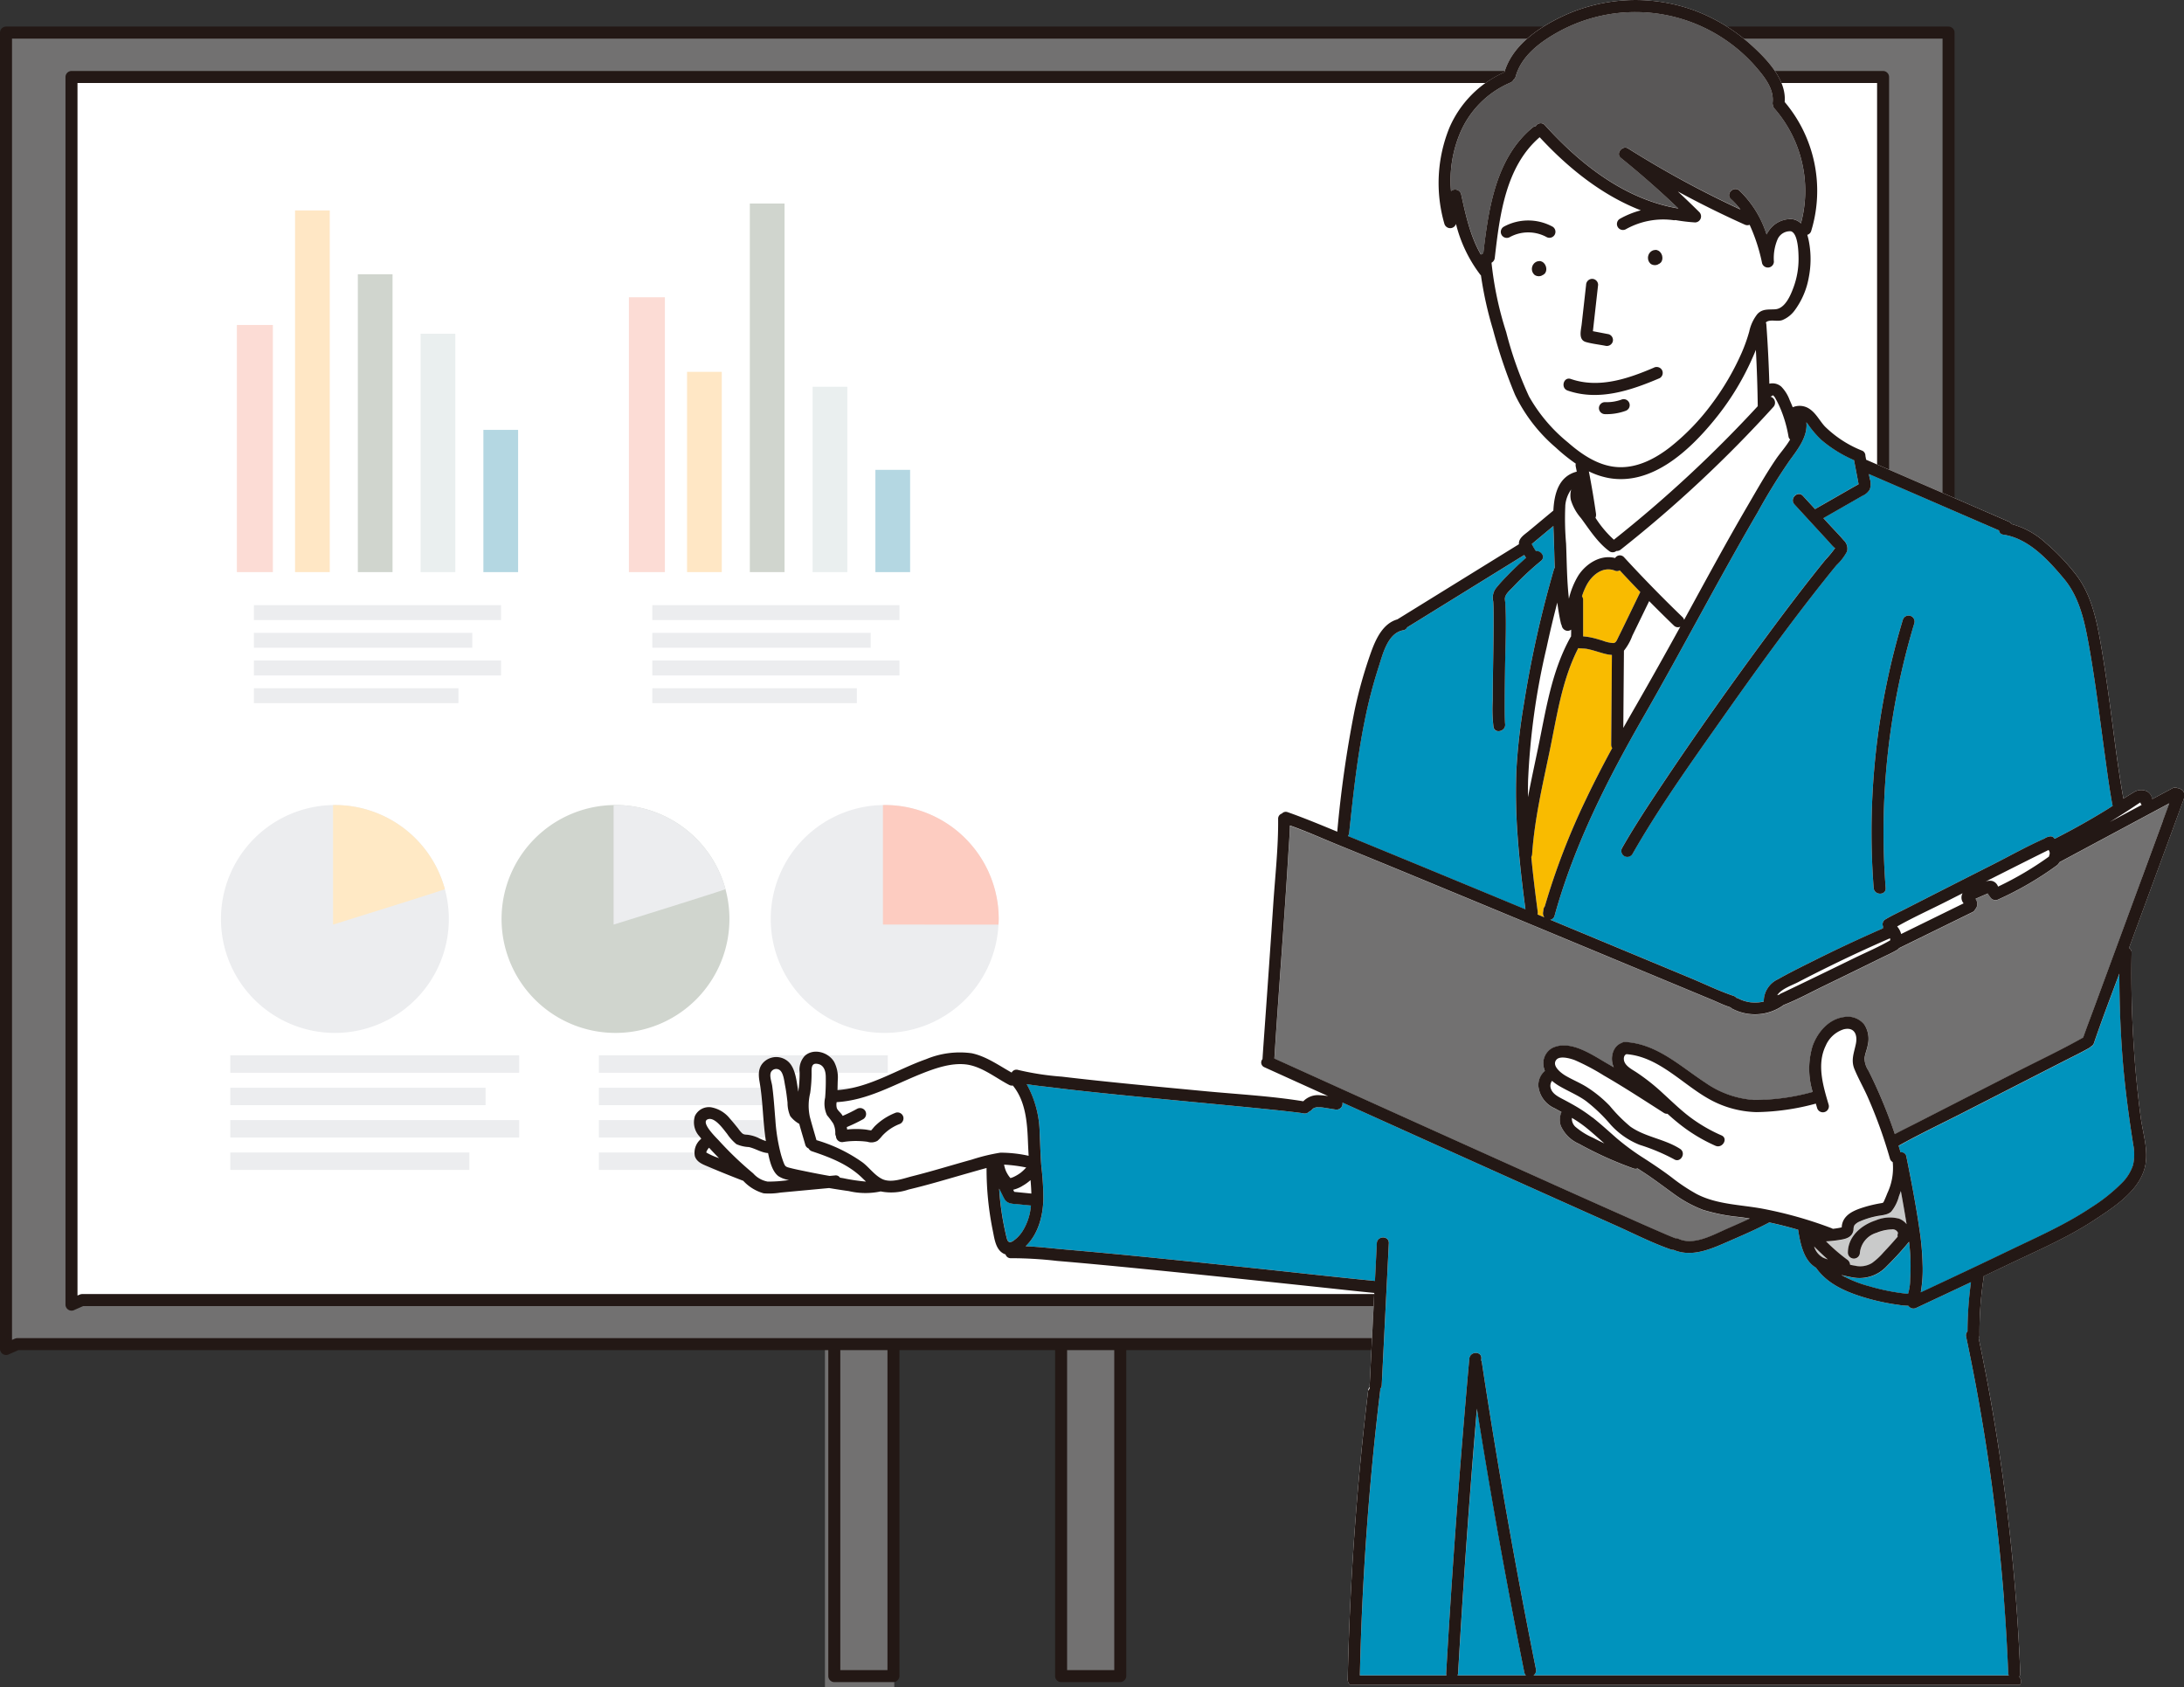
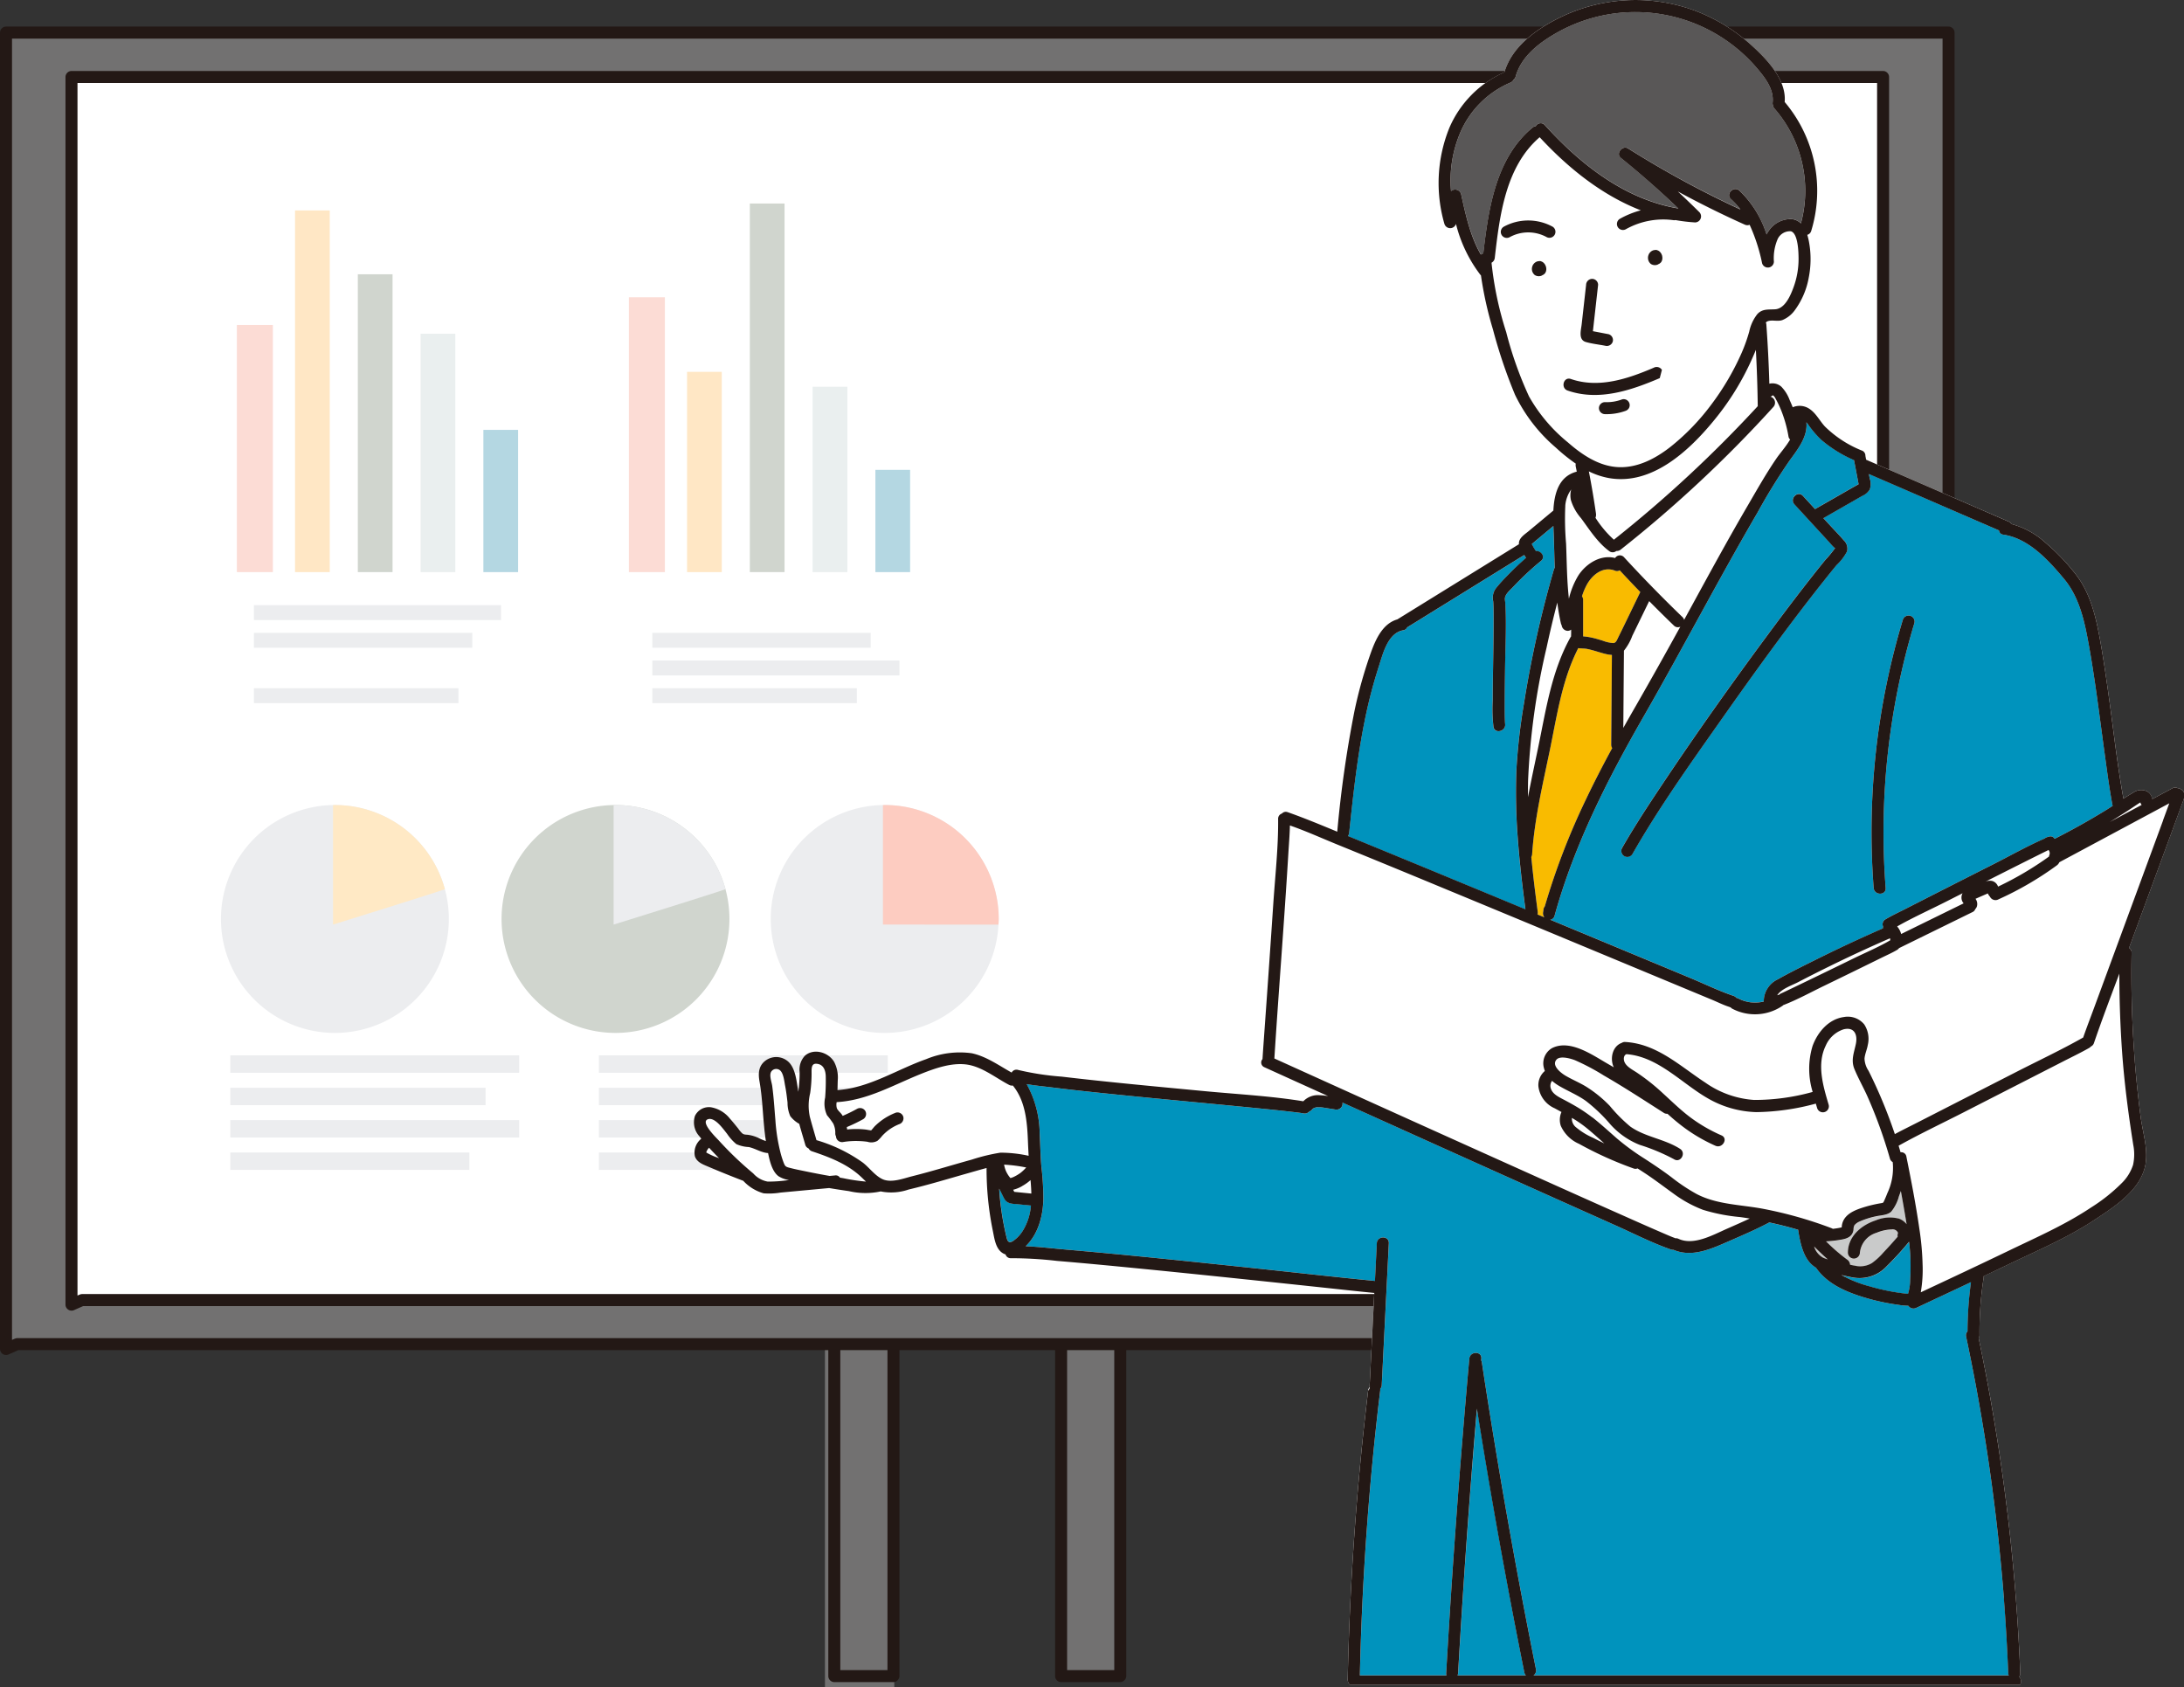
<svg xmlns="http://www.w3.org/2000/svg" width="350" height="270.4" viewBox="0 0 350 270.4">
  <rect x="0" y="0" width="350" height="270.4" fill="#333333" stroke="none" />
  <defs>
    <clipPath id="clip-path">
      <rect id="長方形_112" data-name="長方形 112" width="350" height="270" fill="none" />
    </clipPath>
  </defs>
  <g id="グループ_133" data-name="グループ 133" transform="translate(0 0.001)">
    <rect id="長方形_84" data-name="長方形 84" width="11.11" height="63.75" transform="translate(132.203 206.649)" fill="#727171" />
    <g id="グループ_132" data-name="グループ 132" transform="translate(0 -0.001)">
      <g id="グループ_131" data-name="グループ 131" clip-path="url(#clip-path)">
        <path id="パス_226" data-name="パス 226" d="M1311.572,2126.694v-56.362a.976.976,0,0,0-.962-.962h-9.481a.976.976,0,0,0-.962.962v56.362a.976.976,0,0,0,.962.962h9.481a.963.963,0,0,0,0-1.925h-9.481l.962.962v-56.362l-.962.962h9.481l-.962-.962v56.362a.963.963,0,0,0,1.924,0" transform="translate(-1167.426 -1858.098)" fill="#231815" />
        <rect id="長方形_85" data-name="長方形 85" width="9.481" height="56.362" transform="translate(170.048 212.234)" fill="#727171" />
        <path id="パス_227" data-name="パス 227" d="M1667.57,2126.694v-56.362a.976.976,0,0,0-.962-.962h-9.481a.976.976,0,0,0-.962.962v56.362a.976.976,0,0,0,.962.962h9.481a.963.963,0,0,0,0-1.925h-9.481l.962.962v-56.362l-.962.962h9.481l-.962-.962v56.362a.963.963,0,0,0,1.925,0" transform="translate(-1487.078 -1858.098)" fill="#231815" />
        <path id="パス_228" data-name="パス 228" d="M11.225,261.326H320.732V51.155H9.425V262.117Z" transform="translate(-8.463 -45.932)" fill="#727171" />
        <path id="パス_229" data-name="パス 229" d="M2.762,253.825H312.269a.976.976,0,0,0,.962-.962V42.691a.976.976,0,0,0-.962-.962H.962A.976.976,0,0,0,0,42.691V253.653a.976.976,0,0,0,1.448.831l1.8-.79c1.131-.5.153-2.155-.971-1.662l-1.8.79,1.448.831V42.691l-.962.962H312.269l-.962-.962V252.863l.962-.962H2.762a.963.963,0,0,0,0,1.924" transform="translate(0 -37.469)" fill="#231815" />
        <path id="パス_230" data-name="パス 230" d="M113.885,316.81H402.527v-196H112.207v196.74Z" transform="translate(-100.751 -108.473)" fill="#fff" />
        <path id="パス_231" data-name="パス 231" d="M105.422,309.308H394.064a.976.976,0,0,0,.962-.962v-196a.976.976,0,0,0-.962-.962H103.744a.976.976,0,0,0-.962.962v196.74a.976.976,0,0,0,1.448.831l1.678-.737c1.131-.5.153-2.155-.971-1.662l-1.678.737,1.448.831V112.343l-.962.962h290.32l-.962-.962v196l.962-.962H105.422a.963.963,0,0,0,0,1.924" transform="translate(-92.288 -100.009)" fill="#231815" />
        <rect id="長方形_86" data-name="長方形 86" width="5.77" height="39.606" transform="translate(37.96 52.075)" fill="#fcdcd5" />
        <rect id="長方形_87" data-name="長方形 87" width="5.564" height="57.958" transform="translate(47.281 33.723)" fill="#ffe7c5" />
        <rect id="長方形_88" data-name="長方形 88" width="5.564" height="47.728" transform="translate(57.343 43.953)" fill="#d0d5ce" />
        <rect id="長方形_89" data-name="長方形 89" width="5.564" height="38.203" transform="translate(67.404 53.478)" fill="#eaefef" />
        <rect id="長方形_90" data-name="長方形 90" width="5.564" height="22.793" transform="translate(77.465 68.888)" fill="#b4d7e2" />
        <rect id="長方形_91" data-name="長方形 91" width="5.77" height="44.045" transform="translate(100.783 47.636)" fill="#fcdcd5" />
        <rect id="長方形_92" data-name="長方形 92" width="5.564" height="32.094" transform="translate(110.105 59.587)" fill="#ffe7c5" />
        <rect id="長方形_93" data-name="長方形 93" width="5.564" height="59.067" transform="translate(120.166 32.613)" fill="#d0d5ce" />
        <rect id="長方形_94" data-name="長方形 94" width="5.564" height="29.704" transform="translate(130.227 61.977)" fill="#eaefef" />
        <rect id="長方形_95" data-name="長方形 95" width="5.564" height="16.389" transform="translate(140.288 75.292)" fill="#b4d7e2" />
        <rect id="長方形_96" data-name="長方形 96" width="39.606" height="2.39" transform="translate(40.691 96.973)" fill="#ecedef" />
        <rect id="長方形_97" data-name="長方形 97" width="34.997" height="2.39" transform="translate(40.691 101.412)" fill="#ecedef" />
-         <rect id="長方形_98" data-name="長方形 98" width="39.606" height="2.39" transform="translate(40.691 105.85)" fill="#ecedef" />
        <rect id="長方形_99" data-name="長方形 99" width="32.777" height="2.39" transform="translate(40.691 110.289)" fill="#ecedef" />
-         <rect id="長方形_100" data-name="長方形 100" width="39.606" height="2.39" transform="translate(104.539 96.973)" fill="#ecedef" />
        <rect id="長方形_101" data-name="長方形 101" width="34.997" height="2.39" transform="translate(104.539 101.412)" fill="#ecedef" />
        <rect id="長方形_102" data-name="長方形 102" width="39.606" height="2.39" transform="translate(104.539 105.85)" fill="#ecedef" />
        <rect id="長方形_103" data-name="長方形 103" width="32.777" height="2.39" transform="translate(104.539 110.289)" fill="#ecedef" />
        <rect id="長方形_104" data-name="長方形 104" width="46.297" height="2.794" transform="translate(36.906 169.118)" fill="#ecedef" />
        <rect id="長方形_105" data-name="長方形 105" width="40.909" height="2.794" transform="translate(36.906 174.306)" fill="#ecedef" />
        <rect id="長方形_106" data-name="長方形 106" width="46.297" height="2.794" transform="translate(36.906 179.495)" fill="#ecedef" />
        <rect id="長方形_107" data-name="長方形 107" width="38.315" height="2.794" transform="translate(36.906 184.683)" fill="#ecedef" />
        <rect id="長方形_108" data-name="長方形 108" width="46.297" height="2.794" transform="translate(95.975 169.118)" fill="#ecedef" />
        <rect id="長方形_109" data-name="長方形 109" width="40.909" height="2.794" transform="translate(95.975 174.306)" fill="#ecedef" />
        <rect id="長方形_110" data-name="長方形 110" width="46.297" height="2.794" transform="translate(95.975 179.495)" fill="#ecedef" />
        <rect id="長方形_111" data-name="長方形 111" width="38.315" height="2.794" transform="translate(95.975 184.683)" fill="#ecedef" />
        <path id="パス_232" data-name="パス 232" d="M1246.321,1281.856a18.259,18.259,0,1,1-18.259-18.26,18.259,18.259,0,0,1,18.259,18.26" transform="translate(-1086.288 -1134.59)" fill="#ecedef" />
        <path id="パス_233" data-name="パス 233" d="M383.352,1281.856a18.259,18.259,0,1,1-18.259-18.26,18.259,18.259,0,0,1,18.259,18.26" transform="translate(-311.423 -1134.59)" fill="#ecedef" />
        <path id="パス_234" data-name="パス 234" d="M540.677,1277.076a18.267,18.267,0,0,0-17.627-13.479c-.1,0-.2.013-.3.015v19.142s17.96-5.588,17.927-5.678" transform="translate(-469.38 -1134.59)" fill="#ffe9c5" />
        <path id="パス_235" data-name="パス 235" d="M823.795,1281.856a18.259,18.259,0,1,1-18.26-18.26,18.259,18.259,0,0,1,18.26,18.26" transform="translate(-706.899 -1134.59)" fill="#d0d5ce" />
        <path id="パス_236" data-name="パス 236" d="M981.12,1277.076a18.267,18.267,0,0,0-17.627-13.479c-.1,0-.2.013-.3.015v19.142s17.96-5.588,17.927-5.678" transform="translate(-864.856 -1134.59)" fill="#ecedef" />
        <path id="パス_237" data-name="パス 237" d="M1404.447,1282.755c.02-.3.045-.595.045-.9a18.26,18.26,0,0,0-18.259-18.26c-.1,0-.2.013-.3.015v19.142Z" transform="translate(-1244.437 -1134.591)" fill="#fdccc1" />
        <path id="パス_238" data-name="パス 238" d="M2364.1,347.026a8.169,8.169,0,0,0-7.8.017.962.962,0,1,0,.971,1.662,6.165,6.165,0,0,1,5.862-.017.962.962,0,1,0,.971-1.662" transform="translate(-2115.312 -310.713)" fill="#fff" />
        <path id="パス_239" data-name="パス 239" d="M2406.769,410.783q0-.015-.005-.03a.422.422,0,0,0-.017-.062,2.736,2.736,0,0,0-.116-.275.477.477,0,0,0-.032-.056,2.542,2.542,0,0,0-.181-.234l-.021-.022a2.329,2.329,0,0,0-.2-.156l-.23-.1a.634.634,0,0,0-.258-.034c-.089.008-.182.022-.27.036l-.021,0a1.64,1.64,0,0,0-.268.109.3.3,0,0,0-.035.018,1.936,1.936,0,0,0-.227.174.241.241,0,0,0-.029.028l-.014.017c-.054.068-.113.138-.162.21a.342.342,0,0,0-.021.035l-.009.02c-.037.081-.073.165-.1.248a1.5,1.5,0,0,0-.054.336.377.377,0,0,0,0,.041c0,.007,0,.014,0,.022v.011c.008.08.023.185.035.264a.3.3,0,0,0,.008.039.208.208,0,0,0,.007.02c.026.07.069.166.1.235l.006.012a.29.29,0,0,0,.022.037,1.828,1.828,0,0,0,.175.224.679.679,0,0,0,.312.2.657.657,0,0,0,.128.051c.051.01.107.015.156.022a1.343,1.343,0,0,0,.156.02h.014c.045,0,.09-.01.135-.018l.131-.018a.165.165,0,0,0,.029-.008.8.8,0,0,0,.278-.132,1.2,1.2,0,0,0,.118-.05c.07-.041.237-.188.209-.16l0,0a.61.61,0,0,0,.153-.2l.1-.23v-.007c.018-.091.027-.186.038-.278,0-.01,0-.02,0-.03a.457.457,0,0,0,0-.061c-.008-.093-.023-.187-.037-.278" transform="translate(-2159.005 -367.976)" fill="#fff" />
        <path id="パス_240" data-name="パス 240" d="M2586.79,393.662c.008.08.023.185.035.264a.358.358,0,0,0,.008.039l.007.02c.026.07.069.166.1.235l.005.012a.227.227,0,0,0,.022.037,1.8,1.8,0,0,0,.176.224.679.679,0,0,0,.312.2.665.665,0,0,0,.128.051c.051.011.107.016.156.022a1.342,1.342,0,0,0,.156.019h.014c.045,0,.09-.01.135-.018l.131-.018.029-.008a.8.8,0,0,0,.278-.132,1.17,1.17,0,0,0,.119-.05c.069-.04.237-.188.208-.16l0,0a.606.606,0,0,0,.152-.2l.1-.23v-.008c.017-.091.027-.186.038-.278l0-.03a.419.419,0,0,0,0-.061c-.008-.093-.023-.187-.036-.278,0-.01,0-.02-.005-.03a.42.42,0,0,0-.018-.062,2.613,2.613,0,0,0-.116-.275.453.453,0,0,0-.033-.056,2.5,2.5,0,0,0-.181-.234l-.021-.022a2.245,2.245,0,0,0-.2-.156l-.23-.1a.638.638,0,0,0-.259-.034c-.089.008-.181.022-.27.036l-.022,0a1.645,1.645,0,0,0-.268.109.292.292,0,0,0-.035.019,1.926,1.926,0,0,0-.227.174.3.3,0,0,0-.029.028l-.014.017c-.054.068-.112.138-.162.21-.008.011-.014.023-.021.035l-.009.02c-.036.081-.073.165-.1.248a1.548,1.548,0,0,0-.054.336c0,.014,0,.027,0,.041s0,.014,0,.022,0,.007,0,.011" transform="translate(-2322.691 -352.294)" fill="#fff" />
        <path id="パス_241" data-name="パス 241" d="M2481.9,447.822c1.006.285,2.093.4,3.12.6a.987.987,0,0,0,1.183-.672.971.971,0,0,0-.672-1.184l-1.623-.311-.769-.147-.117-.022q.019-.167.038-.334l.116-1.038q.111-.994.223-1.989.228-2.032.456-4.064a.968.968,0,0,0-.962-.962.985.985,0,0,0-.962.962q-.354,3.156-.708,6.313c-.106.943-.58,2.492.677,2.848" transform="translate(-2227.748 -393.012)" fill="#fff" />
        <path id="パス_242" data-name="パス 242" d="M2469.985,576.582a.986.986,0,0,0-1.316-.345c-4.159,1.777-8.8,3.347-13.28,1.8-1.173-.405-1.677,1.453-.512,1.856,4.99,1.724,10.139-.017,14.763-1.993a.969.969,0,0,0,.345-1.317" transform="translate(-2203.654 -517.306)" fill="#fff" />
        <path id="パス_243" data-name="パス 243" d="M2514.6,627.881a.962.962,0,0,0-1.087-1.413,7.1,7.1,0,0,1-2.752.442.97.97,0,0,0-.962.962.981.981,0,0,0,.962.962,8.993,8.993,0,0,0,3.263-.511,1.03,1.03,0,0,0,.575-.442" transform="translate(-2253.563 -562.467)" fill="#fff" />
        <path id="パス_244" data-name="パス 244" d="M1327.148,126.424a1.135,1.135,0,0,0-.413-.105.909.909,0,0,0-.892.01l-3.223,1.728a1.632,1.632,0,0,0-.859-1.263,2.178,2.178,0,0,0-2.125.186c-.548.314-1.082.657-1.614,1.006-1.03-5.636-1.639-11.36-2.445-17.03-.428-3.015-.859-6.034-1.422-9.027-.653-3.474-1.546-7-3.742-9.84a34.464,34.464,0,0,0-4.941-5.164,13.2,13.2,0,0,0-5.43-2.96.819.819,0,0,0-.432-.388l-22.794-9.894c-.012-.005-.023-.007-.035-.011l-.122-.642c0-.015-.01-.028-.014-.042a.851.851,0,0,0-.45-.753,17.934,17.934,0,0,1-6.022-3.894c-.837-.908-1.4-2.092-2.44-2.8a2.809,2.809,0,0,0-2.719-.275c-.151-.383-.308-.764-.48-1.14a6.077,6.077,0,0,0-1.349-2.17,2.128,2.128,0,0,0-1.917-.463q-.136-4.748-.478-9.488a1.022,1.022,0,0,0-.082-.326.9.9,0,0,1,.307-.2c.716-.26,1.591.089,2.356-.19a4.653,4.653,0,0,0,1.987-1.588,12.566,12.566,0,0,0,2.236-5.269,15.2,15.2,0,0,0,.039-5.607,9.965,9.965,0,0,0-.288-1.191.907.907,0,0,0,.635-.631,22.023,22.023,0,0,0-4.258-20.647c.331-3.637-2.975-7-5.471-9.242a28.348,28.348,0,0,0-9.225-5.523A27.555,27.555,0,0,0,1227.1,3.111c-3.521,1.823-7.123,4.514-8.291,8.476A17.159,17.159,0,0,0,1210,20.468a23.524,23.524,0,0,0-.8,15.407.97.97,0,0,0,1.856,0v0A22.379,22.379,0,0,0,1214.93,44a1.011,1.011,0,0,0,.121.124,58.915,58.915,0,0,0,1.929,8.693,81.473,81.473,0,0,0,3.528,10.44,25.918,25.918,0,0,0,6.53,8.461,28.745,28.745,0,0,0,3.218,2.579,1.1,1.1,0,0,0-.015.47c.056.276.1.554.156.83-2.849.747-3.6,3.468-3.744,6.219l-3.973,3.308c-.662.551-1.609,1.122-1.536,2.081L1201.7,99.224c-.015.009-.025.02-.038.029-2.311.652-3.439,3.094-4.2,5.2a72.414,72.414,0,0,0-2.67,9.448,183.426,183.426,0,0,0-2.765,19.377c-2.5-1.038-5.01-2.077-7.556-2.992-.133-.048-.266-.1-.4-.139a.825.825,0,0,0-.91.222.866.866,0,0,0-.611.874c.042,4.539-.479,9.135-.782,13.66q-.65,9.728-1.35,19.452c-.126,1.79-.259,3.579-.373,5.37a.815.815,0,0,0,.3,1.291q5.122,2.327,10.252,4.636a11.188,11.188,0,0,0-1.43-.155,3.254,3.254,0,0,0-2.581.981c-5.248-.853-10.636-1.134-15.919-1.638-7.6-.725-15.209-1.416-22.792-2.315a44.347,44.347,0,0,1-6.983-1.072.867.867,0,0,0-1.042.42c-2.065-1.15-4.08-2.609-6.415-3.1a14.014,14.014,0,0,0-7.287.949c-4.752,1.674-9.08,4.6-14.21,4.946.014-.523.021-1.047.04-1.569a5.39,5.39,0,0,0-.567-2.917c-.888-1.56-3.282-2.286-4.71-1a3.238,3.238,0,0,0-.838,2.6,19.594,19.594,0,0,1-.218,3.171c-.031-.227-.059-.455-.1-.682-.224-1.4-.451-3.345-1.651-4.276a2.888,2.888,0,0,0-3.475-.063c-1.165.854-1.213,2.079-.984,3.384.553,3.151.525,6.372,1.02,9.529a8.112,8.112,0,0,1-1.182-.5,5.781,5.781,0,0,0-1.694-.506c-.427-.049-.636,0-.952-.264a5.289,5.289,0,0,1-.621-.753c-.432-.529-.854-1.069-1.317-1.572a4.965,4.965,0,0,0-3.035-1.823,2.477,2.477,0,0,0-2.569,1.389,3.3,3.3,0,0,0,.746,3.3c.094.122.194.24.291.36a.726.726,0,0,0-.147.1,2.847,2.847,0,0,0-.9,2.713c.331.951,1.253,1.28,2.1,1.639q2.752,1.169,5.544,2.241a.7.7,0,0,0,.089.021,7.072,7.072,0,0,0,3.284,2.025,11.105,11.105,0,0,0,2.711-.121l2.719-.253,5.065-.472q1.578.268,3.163.49a11.61,11.61,0,0,0,5.105.042c.015,0,.029.012.045.017a8.548,8.548,0,0,0,4.419-.309c3.231-.762,6.406-1.736,9.6-2.639.966-.273,1.936-.555,2.912-.81a49.38,49.38,0,0,0,1,10.1c.252,1.221.445,2.935,1.681,3.6a1.868,1.868,0,0,0,.349.133.841.841,0,0,0,.88.619,64.7,64.7,0,0,1,7.374.436c4.43.368,8.855.794,13.279,1.23,9.714.957,19.422,1.985,29.129,3.016,2.811.3,5.621.611,8.434.888q-.37,7.392-.74,14.784a.979.979,0,0,0,.029.283,1,1,0,0,0-.272.582q-2.788,23.1-3.277,46.388a1.368,1.368,0,0,0,1.1,1.183h105.874a.968.968,0,0,0,.612-1.688.862.862,0,0,0,.2-.615,325.748,325.748,0,0,0-4.53-42.53q-.969-5.581-2.141-11.124a.921.921,0,0,0,.137-.506,55.786,55.786,0,0,1,.652-9.1,1.291,1.291,0,0,0,0-.34c1.287-.61,2.575-1.216,3.859-1.832,4.653-2.231,9.537-4.3,13.855-7.151,3.293-2.174,7.716-4.951,8.276-9.231.321-2.458-.516-4.963-.831-7.386q-.506-3.891-.838-7.8a179.047,179.047,0,0,1-.6-18.426.853.853,0,0,0-.408-.781q3.614-9.81,7.224-19.621.6-1.638,1.2-3.278c.3-.829.909-2.036-.194-2.561" transform="translate(-977.72 0.001)" fill="#fff" />
        <path id="パス_245" data-name="パス 245" d="M3314.027,1259.63q.206-.142.425-.265c.01,0,.013,0,.023,0a.777.777,0,0,0,.2.387l-5.352,2.869c.721-.436,1.445-.868,2.157-1.32q.818-.52,1.628-1.053c.309-.2.612-.414.923-.614" transform="translate(-2971.456 -1130.786)" fill="#fff" />
        <path id="パス_246" data-name="パス 246" d="M3118.207,1339.987c-.02-.05-.035-.1-.058-.151a1.391,1.391,0,0,0-.911-.75,1.693,1.693,0,0,0-1.085.151c2.424-1.227,4.844-2.459,7.273-3.677q1.2-.6,2.412-1.2l.466-.228a1.942,1.942,0,0,1,.109.188,2.008,2.008,0,0,1,.067.244c0,.061,0,.123,0,.184a1.625,1.625,0,0,1-.073.27l.073-.173h0a1.464,1.464,0,0,0-.1.333,52.117,52.117,0,0,1-8.169,4.811" transform="translate(-2798.01 -1197.922)" fill="#fff" />
        <path id="パス_247" data-name="パス 247" d="M2988.513,1403.525c.029.044.064.086.1.13l-10.016,4.915a2.947,2.947,0,0,0-.639-1.2c2.57-1.457,5.3-2.7,7.925-4.032.857-.436,1.716-.866,2.573-1.3-.008.012-.019.02-.026.033a1.4,1.4,0,0,0,.086,1.455" transform="translate(-2673.922 -1258.896)" fill="#fff" />
        <path id="パス_248" data-name="パス 248" d="M2790.92,1481.208l-.527.246c-.172.08-.4.166-.114.055a1.019,1.019,0,0,0-.358.235.769.769,0,0,0-.31.088c.653-1.037,2.424-1.624,3.35-2.108q2.555-1.333,5.142-2.6,4.749-2.33,9.6-4.434a2.918,2.918,0,0,1,.029.314c-1.868,1.095-3.917,1.955-5.857,2.9q-4.634,2.268-9.283,4.5-.836.4-1.673.8" transform="translate(-2504.806 -1322.333)" fill="#fff" />
        <path id="パス_249" data-name="パス 249" d="M3217.369,1340.944v0h0v0" transform="translate(-2888.892 -1204.04)" fill="#fff" />
        <path id="パス_250" data-name="パス 250" d="M2476.683,665.564a20.563,20.563,0,0,0,5.2,3.2l.552,2.9.146.767c.018.1.027.158.031.2-.35.2-.789.442-1.161.654l-5.7,3.266a.989.989,0,0,0-.1.074L2473.7,674.5c-.84-.914-2.2.45-1.361,1.361l3.649,3.971,1.824,1.985c.259.281.505.588.782.851.419.4.31.076.11.393a18.172,18.172,0,0,1-1.4,1.678q-.8.978-1.584,1.968c-2.653,3.343-5.221,6.752-7.759,10.183-5.761,7.79-11.375,15.7-16.754,23.757-2.25,3.372-4.493,6.765-6.5,10.288a.963.963,0,0,0,1.662.971c4.2-7.372,9.176-14.348,14.055-21.281,5.431-7.719,10.959-15.4,16.838-22.781q.9-1.135,1.826-2.255a8.279,8.279,0,0,0,1.677-2.19,1.832,1.832,0,0,0-.547-1.808c-.711-.825-1.478-1.609-2.215-2.411l-1.025-1.115,6.23-3.569a2.537,2.537,0,0,0,1.215-1.057,2.913,2.913,0,0,0-.03-1.776l-.128-.671,20.866,9.057a.745.745,0,0,0,.688.674c4.049.6,7.2,4.062,9.7,7.051,2.312,2.761,3.179,6.251,3.831,9.718,1.133,6.028,1.853,12.137,2.691,18.211.382,2.764.737,5.54,1.25,8.284a1.034,1.034,0,0,0,.056.193c-.311.2-.622.406-.937.6q-4.089,2.516-8.377,4.684a.741.741,0,0,0-.992-.308l-.011,0a1.059,1.059,0,0,0-.414.125.963.963,0,0,0-.179.142c-2.894,1.266-5.69,2.836-8.5,4.257q-6.763,3.416-13.51,6.865c-1.162.6-2.372,1.145-3.492,1.817a.9.9,0,0,0-.382,1.164,1.112,1.112,0,0,0-.025.29q-5.612,2.452-11.1,5.181c-1.92.961-3.861,1.911-5.729,2.97a3.9,3.9,0,0,0-2.269,3.559,5.638,5.638,0,0,1-.935.157,7.044,7.044,0,0,1-.867,0,3.751,3.751,0,0,1-.71-.089,5.66,5.66,0,0,1-1.548-.537,1.044,1.044,0,0,0-.323-.1.962.962,0,0,0-.464-.324c-2.357-.794-4.647-1.919-6.942-2.873q-8.191-3.406-16.38-6.815-3.038-1.263-6.078-2.523a.854.854,0,0,0,.733-.679c3.148-11.356,8.484-21.829,14.327-32.007,6.191-10.782,11.918-21.826,18.186-32.563a96.9,96.9,0,0,1,5.127-8.316c1.309-1.8,2.947-3.849,2.7-6.155.106.124.2.242.263.331a15.641,15.641,0,0,0,2.168,2.525" transform="translate(-2184.767 -595.049)" fill="#0093bd" />
        <path id="パス_251" data-name="パス 251" d="M2488.491,893.91a.8.8,0,0,0,.715-.086q1.631,1.757,3.3,3.481c-1.2,2.469-2.382,4.949-3.607,7.406-.173.347-.316.766-.749.781a5.673,5.673,0,0,1-1.679-.383c-.606-.179-1.21-.373-1.829-.5a9.856,9.856,0,0,0-1.034-.162c-.091-.009-.183-.014-.274-.02v-.133q0-.439,0-.878,0-.768,0-1.537,0-1.647,0-3.294a.88.88,0,0,0-.191-.551,10.707,10.707,0,0,1,.762-1.853c.885-1.638,2.653-3.064,4.583-2.267" transform="translate(-2229.63 -802.443)" fill="#f9bb00" />
        <path id="パス_252" data-name="パス 252" d="M2548.2,951.369a8.482,8.482,0,0,0,1.369-2.39l2.709-5.563c1.3,1.322,2.615,2.638,3.952,3.928a.892.892,0,0,0,1.017.191c-2.33,4.24-4.681,8.467-7.1,12.66q-1.021,1.772-2.023,3.555l.1-12.266a.93.93,0,0,0-.022-.114" transform="translate(-2287.973 -847.098)" fill="#fff" />
        <path id="パス_253" data-name="パス 253" d="M2403.617,949.29a.961.961,0,0,0,.126.3,1.024,1.024,0,0,0,.712.873.889.889,0,0,0,.807-.17c0,.171,0,.343,0,.514,0,.2-.01.4-.016.606a1.071,1.071,0,0,0-.127.183c-3.028,5.471-3.906,11.655-5.162,17.691-.543,2.612-1.114,5.233-1.611,7.867q-.013-1.3.012-2.609a113.317,113.317,0,0,1,2.963-21.346q.781-3.63,1.724-7.222c.14,1.113.322,2.219.572,3.312" transform="translate(-2153.483 -849.399)" fill="#fff" />
        <path id="パス_254" data-name="パス 254" d="M2404.73,1059.465c-.39-2.918-.747-5.847-1.025-8.782a1,1,0,0,0,.127-.43c.378-5.561,1.665-11.047,2.8-16.49,1.167-5.61,1.964-11.4,4.609-16.548.444.069.942.048,1.367.128,1.016.189,1.985.567,2.988.807a5.744,5.744,0,0,0,1.024.16l-.113,14.373a.878.878,0,0,0,.177.538c-1.472,2.709-2.894,5.446-4.22,8.23a112.284,112.284,0,0,0-6.6,17.162.839.839,0,0,0-.2.452c-.023.162-.047.324-.071.487a1.011,1.011,0,0,0,.235.822l-1.141-.474a.87.87,0,0,0,.045-.434" transform="translate(-2158.3 -913.363)" fill="#f9bb00" />
        <path id="パス_255" data-name="パス 255" d="M2277.154,47.462a19.562,19.562,0,0,1,1.4-9.2,15.217,15.217,0,0,1,8.093-8.194.981.981,0,0,0,.531-.489.914.914,0,0,0,.335-.506c.895-3.237,3.776-5.412,6.571-7a25.613,25.613,0,0,1,32.206,5.8c1.281,1.516,2.618,3.285,2.4,5.374a.909.909,0,0,0,.039.4.957.957,0,0,0,.249.559,20.057,20.057,0,0,1,4.237,18.406,2.379,2.379,0,0,0-1.839-.685,1.054,1.054,0,0,0-.151.021,4.22,4.22,0,0,0-3.137,1.827,4.605,4.605,0,0,0-.373.626,16.7,16.7,0,0,0-4.334-7.033c-.915-.832-2.28.525-1.361,1.361a11.951,11.951,0,0,1,1.443,1.608,159.514,159.514,0,0,1-17.93-9.731c-.905-.57-2.028.815-1.166,1.511q4.768,3.85,9.194,8.092c-8.509-1.448-15.668-7.029-21.37-13.343a.884.884,0,0,0-1.442.166.988.988,0,0,0-.527.227c-5.889,4.868-7.06,13-7.894,20.166a.893.893,0,0,0-.38.187c-1.707-2.954-2.468-6.409-3.189-9.716a.99.99,0,0,0-1.6-.436" transform="translate(-2044.612 -16.825)" fill="#595757" />
        <path id="パス_256" data-name="パス 256" d="M2347.378,256.9a59.812,59.812,0,0,1-3.662-10.319,54.536,54.536,0,0,1-2.344-11.118.988.988,0,0,0,.513-.772c.778-6.759,1.72-14.616,7.2-19.332,4.573,4.945,10,9.3,16.233,11.714a14.138,14.138,0,0,0-3.41,1.371.963.963,0,0,0,.971,1.662,12.243,12.243,0,0,1,7.676-1.452.664.664,0,0,0,.289-.032,27.817,27.817,0,0,0,3.147.389.972.972,0,0,0,.68-1.643c-1.15-1.143-2.325-2.259-3.512-3.362q5.291,2.875,10.786,5.359a.981.981,0,0,0,.765.03,28.328,28.328,0,0,1,2.013,6.167.967.967,0,0,0,1.89-.256,7.71,7.71,0,0,1,.6-3.62,2.161,2.161,0,0,1,2.154-1.243c1.148.386,1.2,3.491,1.2,4.39a13.141,13.141,0,0,1-.815,4.6c-.473,1.282-1.35,3.387-2.924,3.5-1.082.076-2.039-.115-2.859.761a6.751,6.751,0,0,0-1.307,2.808,26.417,26.417,0,0,1-1.215,3.405,41.634,41.634,0,0,1-4.865,8.293,36.385,36.385,0,0,1-6.606,6.828c-2.372,1.844-5.234,3.349-8.319,3.2s-5.792-1.982-8.036-3.945a25.884,25.884,0,0,1-6.249-7.378" transform="translate(-2102.331 -193.373)" fill="#fff" />
        <path id="パス_257" data-name="パス 257" d="M2497.1,569.59c6.9,1.245,12.88-4.342,16.9-9.249a42.817,42.817,0,0,0,5.712-9.029c.346-.743.682-1.5.984-2.26q.243,4.5.3,9.016a202.232,202.232,0,0,1-23.048,21.406,17.28,17.28,0,0,1-2.962-3.515,1.247,1.247,0,0,0,.084-.673c-.326-2.269-.721-4.528-1.158-6.778a12.14,12.14,0,0,0,3.184,1.083" transform="translate(-2239.297 -492.997)" fill="#fff" />
        <path id="パス_258" data-name="パス 258" d="M2456.331,638.165a5.123,5.123,0,0,1,.95-2.639,3.542,3.542,0,0,0-.041,1.686,7.894,7.894,0,0,0,1.618,2.887c1.386,1.88,2.674,3.943,4.591,5.332a.923.923,0,0,0,1.075-.079.988.988,0,0,0,.694-.218,202.308,202.308,0,0,0,24.48-22.875,1.008,1.008,0,0,0-.5-1.633.923.923,0,0,0,.382-.217h0a.072.072,0,0,0,.021,0c.005,0,0,0,.011.009a1.4,1.4,0,0,1,.4.5,15.672,15.672,0,0,1,.893,1.859,20.307,20.307,0,0,1,1.2,4.273.753.753,0,0,0,.255.438c-.652,1.127-1.6,2.178-2.225,3.087-1.677,2.457-3.151,5.08-4.65,7.648-3.08,5.276-6,10.641-8.927,16-.4.725-.8,1.446-1.2,2.17a.914.914,0,0,0-.263-.448q-4.823-4.652-9.361-9.586a.89.89,0,0,0-1.426.133c-2.305-.6-4.651.883-5.891,2.791a12.749,12.749,0,0,0-1.512,3.719c-.329-2.915-.339-5.88-.455-8.8a46.2,46.2,0,0,1-.128-6.048" transform="translate(-2205.49 -557.068)" fill="#fff" />
        <path id="パス_259" data-name="パス 259" d="M2115.994,874.976c.639-6.02,1.283-12.05,2.49-17.988a77.778,77.778,0,0,1,2.236-8.607c.664-2.036,1.433-5.439,3.937-5.884a.787.787,0,0,0,.622-.458l18.769-11.6c.1.161.2.322.3.481-1.057.918-2.087,1.865-3.057,2.876a24.393,24.393,0,0,0-1.751,1.941,2.515,2.515,0,0,0-.46,2.133c-.031-.249.008.077.017.256.012.268.023.535.029.8.017.758.017,1.517.015,2.275-.013,4.193-.124,8.386-.143,12.579a23.773,23.773,0,0,0,.127,4.2c.215,1.217,2.07.7,1.855-.512.039.22-.005-.021-.014-.215-.011-.262-.024-.523-.03-.785-.017-.693-.018-1.386-.017-2.079,0-1.951.033-3.9.06-5.852.049-3.429.237-6.9.046-10.325-.014-.247-.081-.523-.075-.766.016-.73.859-1.393,1.331-1.9a47.032,47.032,0,0,1,4.458-4.163c.786-.646,0-1.672-.826-1.588-.117-.185-.235-.37-.349-.557-.032-.052-.183-.345-.305-.557l.043-.036.406-.338.913-.76,2.1-1.751c.016.454.036.892.052,1.3.071,1.79.1,3.6.167,5.41a1,1,0,0,0-.146.3,175.632,175.632,0,0,0-4.789,21.457,94.959,94.959,0,0,0-1.213,10.706,93.4,93.4,0,0,0,.21,10.651c.278,3.882.735,7.748,1.246,11.605q-4.945-2.053-9.891-4.106-8.9-3.685-17.814-7.34c-.247-.1-.494-.2-.741-.306a1,1,0,0,0,.191-.494" transform="translate(-1899.791 -741.486)" fill="#0093bd" />
        <path id="パス_260" data-name="パス 260" d="M1108.57,1808.957c.009.041-.013.017,0,0" transform="translate(-995.387 -1624.272)" fill="#fff" />
        <path id="パス_261" data-name="パス 261" d="M1109.042,1809.209c.048.033.028.022,0,0" transform="translate(-995.815 -1624.498)" fill="#fff" />
-         <path id="パス_262" data-name="パス 262" d="M1108.7,1802.2l0,0a.27.27,0,0,0-.03-.039.384.384,0,0,1,.006-.043,1.905,1.905,0,0,1,.424-.686c.006-.007.008-.015.014-.022.524.576,1.065,1.136,1.606,1.687-.055-.023-.111-.043-.165-.066a10.551,10.551,0,0,1-1.849-.827" transform="translate(-995.48 -1617.495)" fill="#fff" />
        <path id="パス_263" data-name="パス 263" d="M1117.728,1766.293a4.034,4.034,0,0,1-2.28-1.3q-.958-.8-1.878-1.636-1.907-1.738-3.645-3.649c-.4-.436-3.015-2.948-1.747-3.4,1.125-.4,2.5,1.626,3.072,2.326a7.668,7.668,0,0,0,1.493,1.663,5.531,5.531,0,0,0,2,.467c1.155.274,1.974.88,3.081.959.268,1.319.667,2.965,1.663,3.706a4.218,4.218,0,0,0,1.692.614,22,22,0,0,1-3.454.252" transform="translate(-994.729 -1576.951)" fill="#fff" />
        <path id="パス_264" data-name="パス 264" d="M1220.922,1695.307c-.161-.025-.32-.055-.481-.08a.779.779,0,0,0-.779-.353l-.855.08c-1.234-.214-2.465-.441-3.69-.7-.959-.2-1.934-.382-2.88-.64-.5-.136-.6-.255-.8-.756-.167-.433-.31-.876-.439-1.322a28.821,28.821,0,0,1-.9-5.551c-.155-1.822-.263-3.648-.511-5.462-.087-.634-.514-1.695-.156-2.281a.958.958,0,0,1,1.392-.229c.582.467.7,1.784.833,2.468.179.9.283,1.8.389,2.711a5.345,5.345,0,0,0,.438,2.176,4.754,4.754,0,0,0,1.454,1.251c.3,1.109.632,2.211.946,3.315a.882.882,0,0,0,.538.61.934.934,0,0,0,.553.465c2.854.955,5.718,2.057,7.933,4.167.235.224.469.455.708.68a30.417,30.417,0,0,1-3.7-.55" transform="translate(-1085.832 -1506.517)" fill="#fff" />
        <path id="パス_265" data-name="パス 265" d="M1285.952,1687.63c-1.44.361-3.417,1.15-4.847.444-1.19-.588-2.052-1.822-3.094-2.63a24.732,24.732,0,0,0-7.422-3.591c-.359-1.254-.736-2.505-1.069-3.766a8.52,8.52,0,0,1,.06-3.773,21.871,21.871,0,0,0,.224-3.5c0-.808.128-1.383,1.081-1.16.911.214,1.171,1.141,1.192,1.975a32.938,32.938,0,0,1-.1,3.409,4.413,4.413,0,0,0,.3,2.816,15.018,15.018,0,0,1,1,1.335,3.4,3.4,0,0,1,.328,1.575.927.927,0,0,0,.12.48.876.876,0,0,0,.027.221.986.986,0,0,0,1.183.672,13.043,13.043,0,0,1,2.581-.136,12.049,12.049,0,0,1,1.244.111,2,2,0,0,0,1.6-.154,5.583,5.583,0,0,0,.761-.8,7.9,7.9,0,0,1,.843-.781,7.467,7.467,0,0,1,1.868-1.08.992.992,0,0,0,.672-1.184.969.969,0,0,0-1.184-.672,9.783,9.783,0,0,0-2.353,1.29,10.01,10.01,0,0,0-1.006.859c-.165.164-.416.5-.606.694-.331-.026-.679-.113-1-.146q-.624-.064-1.253-.072a14.2,14.2,0,0,0-1.6.084c-.013-.139-.034-.276-.058-.415a.951.951,0,0,0,.3-.107,24.954,24.954,0,0,0,2.332-1.139.962.962,0,0,0-.971-1.662,24.894,24.894,0,0,1-2.32,1.134c-.041-.066-.07-.137-.114-.2-.226-.33-.67-.672-.812-1.036a2.118,2.118,0,0,1-.026-.97c4.961-.288,9.11-2.771,13.632-4.569,2.159-.858,4.665-1.731,7.023-1.476,2.544.276,4.772,2.136,6.978,3.285a.952.952,0,0,0,.6.106c2.006,2.443,2.293,5.757,2.415,8.826q.049,1.218.118,2.429a20.872,20.872,0,0,0-4.534-.5,30.026,30.026,0,0,0-4.526,1.094c-3.2.881-6.365,1.869-9.582,2.674" transform="translate(-1139.737 -1499.149)" fill="#fff" />
        <path id="パス_266" data-name="パス 266" d="M1578.909,1829.293c-.057.042-.114.084-.172.125q-.192.134-.392.255t-.409.227c-.063.032-.127.063-.191.094l-.122.053a3.594,3.594,0,0,1-.383.125l-.014-.011c-.046-.045-.09-.093-.132-.142-.025-.029-.085-.11-.09-.115-.04-.056-.079-.111-.117-.168q-.119-.181-.223-.371c-.041-.076-.081-.153-.118-.231-.008-.018-.035-.079-.052-.119a5.287,5.287,0,0,1-.254-.836c-.01-.05-.02-.1-.029-.15a24.554,24.554,0,0,1,3.591.457.776.776,0,0,0-.146.1,6.839,6.839,0,0,1-.674.647c-.015.012-.234.179-.072.06" transform="translate(-1415.287 -1641.396)" fill="#fff" />
        <path id="パス_267" data-name="パス 267" d="M1585.488,1849.176h0c-.056.011-.046.009,0,0" transform="translate(-1423.584 -1660.385)" fill="#fff" />
        <path id="パス_268" data-name="パス 268" d="M1586.483,1849.182l-.027-.015-.014-.012c.038.01.052.027.041.027" transform="translate(-1424.475 -1660.366)" fill="#fff" />
        <path id="パス_269" data-name="パス 269" d="M1586.722,1849.382l-.006,0,.006,0" transform="translate(-1424.721 -1660.568)" fill="#fff" />
        <path id="パス_270" data-name="パス 270" d="M1590.7,1854.131l-.031,0-.032-.063-.141-.277a5.213,5.213,0,0,0,1.426-.578,7.5,7.5,0,0,0,1.35-.962c.063.718.106,1.439.122,2.16-.01,0-.017-.006-.027-.007l-1.8-.181-.872-.088" transform="translate(-1428.118 -1663.143)" fill="#fff" />
        <path id="パス_271" data-name="パス 271" d="M1568.52,1865.627l.006.013.439.864a9.18,9.18,0,0,0,.443.858c.486.746,1.386.69,2.175.769l2.018.2c-.007.07-.006.141-.014.211a8.982,8.982,0,0,1-1.337,3.912,5.491,5.491,0,0,1-1.428,1.5c-.931.643-1.036-.156-1.22-.938a44.794,44.794,0,0,1-1.083-7.4" transform="translate(-1408.382 -1675.156)" fill="#0093bd" />
        <path id="パス_272" data-name="パス 272" d="M2287.97,2253.482a1.008,1.008,0,0,0,.094-.373q1.217-21.22,3.023-42.4,3.371,21.217,7.582,42.288a.868.868,0,0,0,.263.486H2287.97Z" transform="translate(-2054.381 -1985.006)" fill="#0093bd" />
        <path id="パス_273" data-name="パス 273" d="M1760.747,1741.159a.932.932,0,0,0-.229.857,321.734,321.734,0,0,1,6.045,41.82q.469,6.031.71,12.078a.992.992,0,0,0,.089.378h-76.18a.951.951,0,0,0,.4-1q-4.914-24.474-8.669-49.161a.925.925,0,0,0-.108-.315c.008-.093.016-.186.024-.279.111-1.233-1.814-1.226-1.925,0q-2.261,25.158-3.708,50.38a.946.946,0,0,0,.051.373h-13.881q.515-22.887,3.257-45.646a.971.971,0,0,0,0-.258.94.94,0,0,0,.248-.607q.569-11.367,1.137-22.734c.062-1.238-1.863-1.235-1.924,0q-.151,3.018-.3,6.036c-6.819-.666-13.628-1.443-20.442-2.156-9.7-1.016-19.411-2.036-29.133-2.873-2.114-.182-4.271-.443-6.415-.532,2.007-1.892,2.767-4.769,2.853-7.443a44.036,44.036,0,0,0-.315-5.276c-.157-1.784-.176-3.572-.278-5.359a16.437,16.437,0,0,0-2.117-7.909c1.387.246,2.809.382,4.183.553,3.452.431,6.912.791,10.372,1.142,7.6.772,15.212,1.457,22.815,2.214,1.5.15,3,.3,4.5.469q.82.092,1.638.193c.3.038.444.054.91.133a.974.974,0,0,0,.928-.33.753.753,0,0,0,.366-.235,2.444,2.444,0,0,1,.194-.2l0,0,.026-.012.188-.1c.032-.012.065-.023.1-.033.068-.021.137-.039.207-.054l.081-.015.034,0c.2,0,.389-.012.586,0,.105.007.21.02.315.03-.2-.02.087.013.1.015.21.032.419.067.629.1l1.261.2a1.007,1.007,0,0,0,.936-.247.966.966,0,0,0,.258-.861q4.925,2.225,9.849,4.454,16.918,7.636,33.864,15.212c2.945,1.31,5.9,2.839,8.95,3.891a.935.935,0,0,0,.415.051c2.971,1.268,6.068-.166,8.831-1.37,2.179-.95,4.383-1.9,6.487-3.018q2.349.506,4.656,1.181a1.1,1.1,0,0,0,.012.194c.3,1.878.806,4.392,2.432,5.608a3.614,3.614,0,0,0,.361.216c1.808,2.625,4.746,3.887,7.7,4.79a35.491,35.491,0,0,0,5.578,1.214,10.051,10.051,0,0,0,1.556.142,1,1,0,0,0,1.26.346q4.4-2.059,8.793-4.132a58.694,58.694,0,0,0-.559,7.892" transform="translate(-1445.433 -1527.816)" fill="#0093bd" />
        <path id="パス_274" data-name="パス 274" d="M2467.222,1754.912a19.131,19.131,0,0,1,2.182,1.48c1.038.828,2.017,1.724,3.011,2.6q-.913-.432-1.81-.9a11.277,11.277,0,0,1-2.848-1.782,1.765,1.765,0,0,1-.536-1.4" transform="translate(-2215.312 -1575.745)" fill="#fff" />
        <path id="パス_275" data-name="パス 275" d="M2444.346,1632.54c-1.3-1.135-2.568-2.307-3.925-3.373a24.548,24.548,0,0,0-2.954-1.958.921.921,0,0,0-.176-.1c-.532-.3-1.071-.6-1.624-.888-.694-.363-1.589-.827-1.869-1.615a1.332,1.332,0,0,1,.17-1.3,7.473,7.473,0,0,0,1.18.839c1.4.819,2.889,1.416,4.224,2.367a25.924,25.924,0,0,1,3.97,3.8,12.452,12.452,0,0,0,4.671,3.25,31.606,31.606,0,0,1,5.495,2.3c1.045.671,2.011-.994.971-1.661-2.473-1.588-5.567-1.874-7.968-3.568a24.782,24.782,0,0,1-3.31-3.337,20.032,20.032,0,0,0-3.552-2.92c-1.131-.731-2.374-1.22-3.531-1.9-.678-.4-2.283-1.6-1.445-2.569.588-.68,2.32-.164,2.973.094a35.887,35.887,0,0,1,4.609,2.441c3.272,1.886,6.433,3.957,9.617,5.987a.879.879,0,0,0,.587.147c.531.48,1.067.953,1.622,1.405a26.358,26.358,0,0,0,6.068,3.729c1.124.493,2.1-1.165.971-1.662a25.068,25.068,0,0,1-5.006-2.9c-1.55-1.165-2.939-2.531-4.371-3.834a32.884,32.884,0,0,0-4.353-3.436c-.635-.407-1.541-.884-1.833-1.632-.166-.425-.117-1.034.332-1.205,5.023.382,8.77,4.588,12.909,6.995a16.379,16.379,0,0,0,7.911,2.286,38.1,38.1,0,0,0,9.528-1.363q.105.364.211.723a.963.963,0,0,0,1.856-.512c-.89-3.012-1.95-6.471-.486-9.48a4.693,4.693,0,0,1,2.876-2.635c1.7-.419,2.261.837,1.966,2.306-.289,1.438-.833,2.616-.236,4.064.623,1.512,1.449,2.95,2.115,4.447a76.117,76.117,0,0,1,3.572,9.889.9.9,0,0,0,.466.579,1.373,1.373,0,0,0,0,.193,9.453,9.453,0,0,1-.87,4.76c-.165.418-.334.835-.522,1.243-.159.346-.153.317-.528.385a21.207,21.207,0,0,0-2.472.566c-1.264.387-2.806.884-3.488,2.124a2.6,2.6,0,0,0-.3,1.009l-.013.169-.365.078c-.355.067-.712.112-1.069.153a1.1,1.1,0,0,0-.182-.09,65.634,65.634,0,0,0-10.98-3.11c-3.552-.674-7.389-.665-10.653-2.37a29.551,29.551,0,0,1-4.048-2.7c-1.392-1.05-2.832-2.014-4.294-2.964a38.649,38.649,0,0,1-4.448-3.252" transform="translate(-2185.239 -1450.095)" fill="#fff" />
        <path id="パス_276" data-name="パス 276" d="M2848.72,1957.622c.406.391.832.759,1.258,1.127a5.608,5.608,0,0,1-.769-.272,3.066,3.066,0,0,1-1.437-1.8c.309.324.628.64.947.948" transform="translate(-2557.031 -1756.908)" fill="#c9caca" />
        <path id="パス_277" data-name="パス 277" d="M2892.339,1955.014a5.944,5.944,0,0,0,5.583-1.782,49.845,49.845,0,0,0,3.568-3.91,31.115,31.115,0,0,1,.175,5.99,7.71,7.71,0,0,1-.325,2.3c-.011.024,0,.024-.007.041-.107-.007-.214-.014-.32-.027-.483-.046-.965-.112-1.444-.186a34.467,34.467,0,0,1-4.459-1,19.268,19.268,0,0,1-4.441-1.789c.554.136,1.111.264,1.671.362" transform="translate(-2595.546 -1750.307)" fill="#0093bd" />
        <path id="パス_278" data-name="パス 278" d="M2878.077,1874.041a5.828,5.828,0,0,0-3.755.261c-2.323.759-4.481,2.579-4.473,5.21a.963.963,0,0,0,1.925,0,3.734,3.734,0,0,1,2.679-3.22,6.808,6.808,0,0,1,2.452-.538.908.908,0,0,1,.944.487c.04.067.032.085,0,.2a.945.945,0,0,0-.015.463c-.74.865-1.495,1.717-2.281,2.54a10.729,10.729,0,0,1-1.856,1.71,3.66,3.66,0,0,1-2.679.422c-.279-.047-.555-.114-.832-.176a1.047,1.047,0,0,0-.453-.809q-.175-.129-.347-.259l-.171-.13-.054-.042q-.359-.283-.711-.574-.685-.569-1.336-1.177c-.26-.243-.509-.5-.76-.75a19.846,19.846,0,0,0,2.541-.283c.947-.173,1.742-.535,1.862-1.6a1.427,1.427,0,0,1,.152-.694,2.2,2.2,0,0,1,.885-.615,12.769,12.769,0,0,1,2.445-.787c.818-.2,1.888-.168,2.545-.754a6.511,6.511,0,0,0,1.256-2.493c.11-.277.209-.556.3-.835q.434,2.352.824,4.713c.034.207.065.414.1.62a2.774,2.774,0,0,0-1.188-.888" transform="translate(-2573.713 -1678.72)" fill="#c9caca" />
-         <path id="パス_279" data-name="パス 279" d="M3017.849,1555.775a7.8,7.8,0,0,1-.024,3.251,7.233,7.233,0,0,1-1.854,2.959,27.885,27.885,0,0,1-4.874,3.865c-4.1,2.744-8.679,4.751-13.11,6.884-4.712,2.269-9.448,4.49-14.184,6.708a21.441,21.441,0,0,0,.291-4.573,44.436,44.436,0,0,0-.511-5.577c-.559-3.885-1.306-7.751-2.085-11.6a.816.816,0,0,0-.934-.687c-.1-.349-.21-.7-.318-1.045,3.4-1.9,6.951-3.581,10.42-5.354q7.961-4.07,15.92-8.142c1.4-.719,2.829-1.4,4.2-2.18a.972.972,0,0,0,.268-.224.938.938,0,0,0,.508-.574c1.274-3.734,2.683-7.428,4.07-11.125q0,6.162.418,12.315c.353,5.077,1.007,10.074,1.8,15.1" transform="translate(-2675.979 -1372.326)" fill="#0093bd" />
-         <path id="パス_280" data-name="パス 280" d="M2139.608,1273.092q-3.826,10.389-7.652,20.779c-.591,1.609-1.207,3.213-1.77,4.832l-.022.01c-3.5,1.978-7.161,3.7-10.737,5.527q-7.961,4.07-15.92,8.142c-1.17.6-2.353,1.188-3.512,1.814-.657-1.953-1.38-3.883-2.187-5.781q-.945-2.222-2.025-4.383a3.761,3.761,0,0,1-.644-1.934c.051-.738.4-1.452.519-2.183a4.211,4.211,0,0,0-.568-3.316,3.407,3.407,0,0,0-3.25-1.179c-2.458.333-4.219,2.421-5.026,4.639a12.64,12.64,0,0,0,.015,7.364,34.688,34.688,0,0,1-9.388,1.285,15.346,15.346,0,0,1-7.791-2.76c-4.052-2.642-7.766-6.239-12.852-6.528a.876.876,0,0,0-.558.142c-1.519.541-1.944,2.553-1.269,3.933-.326-.191-.648-.388-.977-.576-2.4-1.37-6.01-3.977-8.918-2.526a2.816,2.816,0,0,0-1.3,3.255,3.191,3.191,0,0,0,.135.417,2.967,2.967,0,0,0-1.038,2.444,4.4,4.4,0,0,0,2.632,3.546c.36.2.717.393,1.073.588a3.072,3.072,0,0,0-.115,2.211,5.669,5.669,0,0,0,2.926,2.888,58.528,58.528,0,0,0,8.784,3.964.807.807,0,0,0,.59-.027l1.023.666c1.63,1.062,3.16,2.242,4.74,3.375a19.674,19.674,0,0,0,4.736,2.6,29.086,29.086,0,0,0,5.956,1.16c.505.07,1.009.15,1.512.233-1.22.575-2.456,1.119-3.685,1.662-2.236.988-5.288,2.711-7.713,1.59a.991.991,0,0,0-.516-.089,1.079,1.079,0,0,0-.191-.088c-.271-.093-.533-.209-.8-.319l-.031-.013-.082-.035-.362-.155-.892-.385q-2.517-1.093-5.021-2.211-7.607-3.375-15.194-6.794-16.842-7.566-33.662-15.182-4.007-1.813-8.014-3.628c.69-10.914,1.576-21.816,2.233-32.733.092-1.526.217-3.064.254-4.6,2.6.906,5.14,2.045,7.68,3.08q8.626,3.513,17.228,7.086,9.991,4.133,19.973,8.287,8.536,3.549,17.07,7.1,2.829,1.177,5.66,2.353c.922.383,1.849.851,2.8,1.156.053.017.1.043.156.061.029.01.055.012.083.019a.819.819,0,0,0,.245.212,7.845,7.845,0,0,0,8.06-.472,1.2,1.2,0,0,0,.13-.127,1.033,1.033,0,0,0,.165-.047c2.147-.845,4.211-1.981,6.285-2.986q4.673-2.264,9.331-4.561c.813-.4,1.666-.772,2.447-1.237a.978.978,0,0,0,.31-.285l.02-.007,11.743-5.762a.824.824,0,0,0,.45-.5,1.077,1.077,0,0,0,.255-.4,1.386,1.386,0,0,0-.211-1.228l-.006-.008.856-.376.851-.368.277-.119a1.776,1.776,0,0,0,.342.534s.011.006.016.01.01.043.02.061a.986.986,0,0,0,1.317.345,52.1,52.1,0,0,0,9.353-5.445,1.184,1.184,0,0,0,.4-.5c.008,0,.016-.006.025-.01l17.6-9.437q-.5,1.372-1.006,2.743-1.686,4.589-3.377,9.176" transform="translate(-1796.328 -1132.414)" fill="#727171" />
        <path id="パス_281" data-name="パス 281" d="M2939.951,1009.918a116.172,116.172,0,0,1,4.605-42.448.963.963,0,0,0-1.856-.512,117.721,117.721,0,0,0-4.674,42.959c.094,1.227,2.02,1.237,1.924,0" transform="translate(-2637.762 -867.632)" fill="#fff" />
        <path id="パス_282" data-name="パス 282" d="M2364.1,347.026a8.17,8.17,0,0,0-7.8.017.962.962,0,0,0,.972,1.662,6.165,6.165,0,0,1,5.862-.017.962.962,0,1,0,.971-1.662" transform="translate(-2115.311 -310.713)" fill="#231815" />
        <path id="パス_283" data-name="パス 283" d="M2406.769,410.783q0-.015-.005-.03a.423.423,0,0,0-.017-.062,2.741,2.741,0,0,0-.116-.275.436.436,0,0,0-.032-.056,2.509,2.509,0,0,0-.181-.234l-.021-.022a2.272,2.272,0,0,0-.2-.156l-.23-.1a.635.635,0,0,0-.259-.034c-.088.008-.181.022-.269.036l-.021,0a1.624,1.624,0,0,0-.268.109.279.279,0,0,0-.035.018,1.948,1.948,0,0,0-.227.174.251.251,0,0,0-.029.028l-.014.017c-.054.069-.113.138-.162.21a.342.342,0,0,0-.021.035l-.009.02c-.037.081-.073.165-.1.248a1.518,1.518,0,0,0-.054.336.379.379,0,0,0,0,.041c0,.007,0,.014,0,.022v.011c.008.08.023.185.035.264a.3.3,0,0,0,.008.039.2.2,0,0,0,.007.02c.026.07.069.166.1.235l.006.012a.29.29,0,0,0,.022.037,1.818,1.818,0,0,0,.176.224.677.677,0,0,0,.312.2.652.652,0,0,0,.128.052c.051.01.107.015.156.022a1.331,1.331,0,0,0,.156.019h.014c.045,0,.09-.01.135-.018l.131-.018a.171.171,0,0,0,.029-.008.781.781,0,0,0,.279-.132,1.166,1.166,0,0,0,.118-.05c.07-.041.237-.188.209-.16l0,0a.606.606,0,0,0,.153-.2l.1-.23v-.007c.018-.091.027-.186.038-.278,0-.01,0-.02,0-.03a.455.455,0,0,0,0-.061c-.008-.093-.023-.187-.037-.278" transform="translate(-2159.005 -367.976)" fill="#231815" />
        <path id="パス_284" data-name="パス 284" d="M2586.79,393.662c.008.08.023.185.035.264a.354.354,0,0,0,.008.039l.007.02c.026.07.069.166.1.235l.005.012a.229.229,0,0,0,.022.037,1.806,1.806,0,0,0,.176.224.68.68,0,0,0,.312.2.666.666,0,0,0,.129.051c.051.01.107.016.156.022a1.356,1.356,0,0,0,.156.019h.014c.045,0,.09-.01.135-.018l.131-.018.029-.008a.783.783,0,0,0,.279-.132,1.188,1.188,0,0,0,.118-.05c.069-.04.237-.188.208-.16l0,0a.606.606,0,0,0,.152-.2l.1-.23v-.008c.017-.091.027-.186.038-.278l0-.03a.419.419,0,0,0,0-.061c-.007-.093-.023-.186-.036-.278,0-.01,0-.02-.005-.03a.422.422,0,0,0-.018-.062,2.623,2.623,0,0,0-.116-.275.441.441,0,0,0-.033-.056,2.5,2.5,0,0,0-.181-.234l-.021-.022a2.3,2.3,0,0,0-.2-.156l-.23-.1a.637.637,0,0,0-.259-.034c-.089.008-.181.022-.27.036l-.022,0a1.632,1.632,0,0,0-.268.109.292.292,0,0,0-.035.019,1.923,1.923,0,0,0-.227.174.323.323,0,0,0-.029.028l-.014.017c-.054.068-.112.138-.162.21-.008.011-.014.023-.021.035l-.009.02c-.036.081-.073.165-.1.248a1.547,1.547,0,0,0-.054.336c0,.014,0,.027,0,.041s0,.014,0,.021,0,.007,0,.011" transform="translate(-2322.691 -352.294)" fill="#231815" />
        <path id="パス_285" data-name="パス 285" d="M2481.9,447.823c1.006.285,2.093.4,3.12.6a.987.987,0,0,0,1.183-.672.971.971,0,0,0-.672-1.184l-1.623-.311-.769-.147-.117-.022q.019-.167.038-.334l.116-1.038q.111-.994.223-1.989.229-2.032.456-4.065a.968.968,0,0,0-.962-.962.985.985,0,0,0-.962.962q-.353,3.156-.708,6.313c-.106.943-.58,2.492.677,2.848" transform="translate(-2227.748 -393.013)" fill="#231815" />
-         <path id="パス_286" data-name="パス 286" d="M2469.986,576.582a.986.986,0,0,0-1.316-.345c-4.159,1.777-8.8,3.347-13.28,1.8-1.173-.405-1.677,1.453-.512,1.856,4.99,1.724,10.138-.016,14.763-1.993a.969.969,0,0,0,.345-1.316" transform="translate(-2203.654 -517.306)" fill="#231815" />
+         <path id="パス_286" data-name="パス 286" d="M2469.986,576.582a.986.986,0,0,0-1.316-.345c-4.159,1.777-8.8,3.347-13.28,1.8-1.173-.405-1.677,1.453-.512,1.856,4.99,1.724,10.138-.016,14.763-1.993" transform="translate(-2203.654 -517.306)" fill="#231815" />
        <path id="パス_287" data-name="パス 287" d="M2514.6,627.881a.962.962,0,0,0-1.087-1.413,6.961,6.961,0,0,1-2.752.442.97.97,0,0,0-.962.962.981.981,0,0,0,.962.962,9,9,0,0,0,3.264-.511,1.03,1.03,0,0,0,.575-.442" transform="translate(-2253.562 -562.467)" fill="#231815" />
        <path id="パス_288" data-name="パス 288" d="M1327.148,126.425a1.159,1.159,0,0,0-.43-.116.911.911,0,0,0-.876.021l-3.207,1.719a1.644,1.644,0,0,0-.875-1.254,2.178,2.178,0,0,0-2.125.186c-.55.315-1.087.656-1.62,1.006-1.03-5.636-1.634-11.36-2.439-17.03-.428-3.015-.859-6.034-1.422-9.027-.653-3.474-1.546-7-3.742-9.84a34.449,34.449,0,0,0-4.941-5.164,13.2,13.2,0,0,0-5.43-2.962.823.823,0,0,0-.431-.385l-22.794-9.894-.036-.013-.118-.618a.882.882,0,0,0-.468-.816,17.933,17.933,0,0,1-6.022-3.894c-.837-.908-1.4-2.092-2.441-2.8a2.815,2.815,0,0,0-2.717-.281q-.226-.572-.482-1.133a6.079,6.079,0,0,0-1.349-2.17,2.136,2.136,0,0,0-1.915-.471q-.136-4.744-.48-9.48a1.03,1.03,0,0,0-.08-.334.887.887,0,0,1,.306-.2c.716-.26,1.591.089,2.356-.19a4.652,4.652,0,0,0,1.987-1.588,12.571,12.571,0,0,0,2.236-5.269,15.2,15.2,0,0,0,.039-5.607,9.958,9.958,0,0,0-.286-1.19.908.908,0,0,0,.634-.632,22.031,22.031,0,0,0-4.255-20.658c.323-3.633-2.981-6.994-5.474-9.231a28.35,28.35,0,0,0-9.225-5.523A27.555,27.555,0,0,0,1227.1,3.111c-3.516,1.82-7.115,4.5-8.288,8.456a17.169,17.169,0,0,0-8.817,8.9,23.524,23.524,0,0,0-.8,15.407.97.97,0,0,0,1.853.01A22.362,22.362,0,0,0,1214.93,44a1.039,1.039,0,0,0,.12.125,58.889,58.889,0,0,0,1.931,8.691,81.472,81.472,0,0,0,3.528,10.44,25.918,25.918,0,0,0,6.531,8.461,28.773,28.773,0,0,0,3.205,2.58,1.133,1.133,0,0,0,0,.469q.083.406.162.812c-2.866.739-3.611,3.481-3.751,6.237l-3.972,3.307c-.665.553-1.629,1.122-1.547,2.088L1201.7,99.225l-.041.028c-2.31.653-3.436,3.1-4.2,5.2a72.431,72.431,0,0,0-2.67,9.448,183.492,183.492,0,0,0-2.765,19.377c-2.5-1.037-5.01-2.077-7.556-2.992-.133-.048-.266-.1-.4-.139a.827.827,0,0,0-.913.222.866.866,0,0,0-.608.874c.043,4.539-.479,9.135-.781,13.659q-.651,9.728-1.35,19.453c-.126,1.788-.26,3.576-.374,5.365a.818.818,0,0,0,.3,1.3q5.108,2.321,10.221,4.63a11.069,11.069,0,0,0-1.4-.149,3.257,3.257,0,0,0-2.581.977c-5.247-.853-10.636-1.13-15.919-1.634-7.6-.725-15.209-1.416-22.792-2.315a44.345,44.345,0,0,1-6.983-1.072.871.871,0,0,0-1.047.422c-2.064-1.15-4.077-2.611-6.41-3.1a14.014,14.014,0,0,0-7.287.949c-4.753,1.674-9.079,4.6-14.209,4.953.014-.525.021-1.051.04-1.575a5.391,5.391,0,0,0-.566-2.917c-.888-1.56-3.282-2.286-4.71-1a3.238,3.238,0,0,0-.837,2.6,19.625,19.625,0,0,1-.214,3.165q-.047-.338-.1-.676c-.223-1.4-.451-3.345-1.651-4.276a2.888,2.888,0,0,0-3.474-.063c-1.165.854-1.214,2.079-.984,3.384.553,3.151.523,6.373,1.019,9.532a8.16,8.16,0,0,1-1.18-.5,5.782,5.782,0,0,0-1.694-.506c-.427-.049-.636,0-.952-.264a5.266,5.266,0,0,1-.621-.753c-.432-.529-.854-1.069-1.317-1.572a4.964,4.964,0,0,0-3.035-1.823,2.477,2.477,0,0,0-2.57,1.389,3.3,3.3,0,0,0,.746,3.3c.089.116.181.231.272.346a.767.767,0,0,0-.129.116,2.847,2.847,0,0,0-.9,2.713c.331.95,1.253,1.279,2.1,1.639q2.753,1.169,5.544,2.242a.7.7,0,0,0,.1.029,7.047,7.047,0,0,0,3.274,2.017,11.108,11.108,0,0,0,2.711-.121l2.719-.253,5.064-.472q1.579.268,3.164.49a11.584,11.584,0,0,0,5.116.047l.034.012a8.548,8.548,0,0,0,4.419-.309c3.231-.762,6.406-1.736,9.6-2.639.963-.272,1.93-.557,2.9-.812a49.383,49.383,0,0,0,1.01,10.1c.252,1.221.445,2.935,1.681,3.6a1.923,1.923,0,0,0,.351.147.842.842,0,0,0,.878.605,64.7,64.7,0,0,1,7.374.436c4.43.368,8.855.794,13.279,1.23,9.714.957,19.422,1.984,29.129,3.016,2.811.3,5.621.612,8.434.888q-.37,7.392-.74,14.783a.9.9,0,0,1-.244.865q-2.788,23.1-3.277,46.388a1.336,1.336,0,0,0,1.1,1.183h105.874a.979.979,0,0,0,.625-1.7.872.872,0,0,0,.185-.6,325.727,325.727,0,0,0-4.53-42.53q-.969-5.581-2.135-11.125a.931.931,0,0,0,.132-.506,55.784,55.784,0,0,1,.652-9.1,1.32,1.32,0,0,0,.009-.335q1.928-.915,3.854-1.837c4.654-2.231,9.538-4.3,13.855-7.151,3.293-2.174,7.716-4.951,8.275-9.231.321-2.458-.516-4.963-.831-7.386q-.506-3.891-.838-7.8a179.046,179.046,0,0,1-.6-18.426.855.855,0,0,0-.407-.783q3.613-9.809,7.224-19.62.6-1.638,1.2-3.278c.3-.829.909-2.036-.194-2.561m-7.78,3.033c.308-.2.612-.414.922-.614q.206-.143.425-.265l.021,0a.78.78,0,0,0,.2.387l-5.121,2.746q.97-.59,1.929-1.2.818-.52,1.628-1.053m-52.161-61.8c.106.124.2.241.259.329a15.648,15.648,0,0,0,2.169,2.525,20.574,20.574,0,0,0,5.2,3.208l.551,2.89.146.767c.018.1.027.159.031.2-.35.2-.791.442-1.161.654l-5.7,3.266a1.093,1.093,0,0,0-.107.07l-1.945-2.117c-.84-.914-2.2.45-1.361,1.361l3.649,3.971,1.824,1.985c.259.281.5.588.782.851.419.4.31.076.11.393a18.134,18.134,0,0,1-1.4,1.678q-.8.977-1.584,1.968c-2.653,3.343-5.222,6.752-7.759,10.183-5.761,7.79-11.375,15.7-16.754,23.757-2.25,3.372-4.493,6.765-6.5,10.288a.963.963,0,0,0,1.662.971c4.2-7.372,9.176-14.348,14.055-21.281,5.431-7.718,10.959-15.4,16.837-22.781q.9-1.135,1.826-2.255a8.281,8.281,0,0,0,1.677-2.19,1.832,1.832,0,0,0-.546-1.808c-.711-.825-1.478-1.609-2.215-2.411l-1.025-1.115,6.23-3.569a2.534,2.534,0,0,0,1.214-1.057,2.912,2.912,0,0,0-.03-1.776l-.128-.671L1298.077,85a.746.746,0,0,0,.69.675c4.049.6,7.2,4.062,9.7,7.051,2.312,2.761,3.18,6.251,3.831,9.718,1.133,6.028,1.853,12.137,2.691,18.211.382,2.764.737,5.54,1.25,8.284a1.031,1.031,0,0,0,.056.195c-.31.2-.622.4-.937.6q-4.088,2.515-8.372,4.686a.744.744,0,0,0-1-.31h0a1.065,1.065,0,0,0-.421.129.949.949,0,0,0-.159.119c-2.9,1.268-5.7,2.855-8.522,4.28q-6.763,3.416-13.51,6.865c-1.162.6-2.371,1.145-3.492,1.817a.905.905,0,0,0-.384,1.161,1.112,1.112,0,0,0-.023.282q-5.614,2.453-11.1,5.192c-1.92.961-3.86,1.911-5.729,2.97a3.9,3.9,0,0,0-2.272,3.569,5.574,5.574,0,0,1-.932.148,7.037,7.037,0,0,1-.867,0,3.744,3.744,0,0,1-.71-.089,5.651,5.651,0,0,1-1.547-.537,1.054,1.054,0,0,0-.326-.107.965.965,0,0,0-.462-.319c-2.357-.794-4.648-1.919-6.942-2.873q-8.19-3.406-16.38-6.815l-6.058-2.517a.863.863,0,0,0,.713-.684c3.148-11.356,8.484-21.829,14.327-32.007,6.19-10.782,11.918-21.826,18.186-32.563a96.855,96.855,0,0,1,5.127-8.316c1.309-1.8,2.95-3.848,2.7-6.153m38.969,69.29a1.378,1.378,0,0,0-.093.313,52.124,52.124,0,0,1-8.156,4.812c-.022-.054-.044-.108-.069-.162a1.391,1.391,0,0,0-.911-.75,1.805,1.805,0,0,0-1.18.187q3.681-1.863,7.368-3.713,1.2-.6,2.412-1.2l.474-.233.005.006a2.018,2.018,0,0,1,.108.187,1.987,1.987,0,0,1,.064.234,1.854,1.854,0,0,1,0,.195,1.618,1.618,0,0,1-.083.269l.06-.142m-13.865,7.677c.029.044.06.088.092.132l-10.007,4.91a2.95,2.95,0,0,0-.643-1.215c2.567-1.455,5.3-2.682,7.924-4.014l2.571-1.306-.024.038a1.4,1.4,0,0,0,.086,1.455m-29.118,14.547a1.024,1.024,0,0,0-.357.232.774.774,0,0,0-.31.083c.656-1.033,2.424-1.618,3.349-2.1q2.555-1.333,5.142-2.6,4.75-2.331,9.6-4.441a2.891,2.891,0,0,1,.029.326c-1.867,1.094-3.918,1.951-5.858,2.9q-4.634,2.268-9.283,4.5-.836.4-1.673.8l-.527.246c-.172.08-.4.166-.113.055M1225.221,147l-1.112-.462a.878.878,0,0,0,.041-.432c-.389-2.916-.75-5.841-1.029-8.774a1,1,0,0,0,.13-.438c.378-5.561,1.665-11.047,2.8-16.49,1.167-5.608,1.96-11.4,4.6-16.545.445.07.947.045,1.373.124,1.016.189,1.985.567,2.988.807a5.749,5.749,0,0,0,1.024.161q-.056,7.186-.113,14.371a.914.914,0,0,0,.164.553c-1.469,2.7-2.883,5.437-4.207,8.216a112.276,112.276,0,0,0-6.6,17.161.855.855,0,0,0-.2.453l-.071.486a1.028,1.028,0,0,0,.21.808m12.74-42.721a8.569,8.569,0,0,0,1.351-2.4l2.7-5.551q1.955,1.982,3.958,3.916a.9.9,0,0,0,1.029.187q-3.5,6.364-7.11,12.663-1.021,1.771-2.023,3.554.048-6.132.1-12.265c0-.038,0-.074,0-.109m-.973-2.007c-.173.347-.316.766-.749.781a5.669,5.669,0,0,1-1.68-.383c-.606-.179-1.21-.373-1.829-.5A9.847,9.847,0,0,0,1231.7,102c-.091-.009-.183-.016-.274-.022V99.432q0-1.647,0-3.294a.912.912,0,0,0-.186-.576,10.685,10.685,0,0,1,.757-1.827c.885-1.638,2.652-3.064,4.583-2.267a.793.793,0,0,0,.706-.08q1.633,1.76,3.3,3.484c-1.2,2.466-2.379,4.943-3.6,7.4m24.864-38.962-.022.021h0l.023-.021m-.031.028h0l0,0M1215.04,40.8c-1.708-2.955-2.454-6.418-3.175-9.726a1,1,0,0,0-1.608-.45,19.559,19.559,0,0,1,1.4-9.183,15.217,15.217,0,0,1,8.093-8.194.985.985,0,0,0,.536-.491.914.914,0,0,0,.331-.5c.9-3.237,3.776-5.412,6.571-7a25.613,25.613,0,0,1,32.206,5.8c1.281,1.516,2.618,3.285,2.4,5.374a.918.918,0,0,0,.039.4.96.96,0,0,0,.25.56,20.063,20.063,0,0,1,4.244,18.413,2.378,2.378,0,0,0-1.846-.693c-.038,0-.074.005-.11.01a4.216,4.216,0,0,0-3.178,1.839,4.57,4.57,0,0,0-.369.611,16.693,16.693,0,0,0-4.339-7.019c-.915-.832-2.28.525-1.361,1.361a11.977,11.977,0,0,1,1.508,1.661,159.532,159.532,0,0,1-18-9.784c-.9-.57-2.028.815-1.166,1.511q4.783,3.861,9.224,8.112c-8.524-1.439-15.69-7.042-21.4-13.364a.886.886,0,0,0-1.444.164.989.989,0,0,0-.526.229c-5.887,4.867-7.06,12.993-7.895,20.163a.89.89,0,0,0-.394.2m13.976,30.107a25.885,25.885,0,0,1-6.249-7.378,59.833,59.833,0,0,1-3.662-10.319,54.535,54.535,0,0,1-2.35-11.113.99.99,0,0,0,.52-.777c.777-6.758,1.711-14.619,7.193-19.336,4.568,4.94,9.991,9.3,16.213,11.716a14.159,14.159,0,0,0-3.38,1.372.963.963,0,0,0,.971,1.662,12.243,12.243,0,0,1,7.676-1.452.666.666,0,0,0,.273-.021,27.854,27.854,0,0,0,3.163.378.972.972,0,0,0,.68-1.643q-1.7-1.689-3.454-3.318,5.261,2.856,10.728,5.314a.982.982,0,0,0,.779.025,28.35,28.35,0,0,1,2,6.171.967.967,0,0,0,1.89-.256,7.705,7.705,0,0,1,.6-3.62,2.176,2.176,0,0,1,2.129-1.255c1.174.347,1.22,3.5,1.224,4.4a13.127,13.127,0,0,1-.815,4.6c-.472,1.282-1.35,3.387-2.924,3.5-1.082.076-2.039-.115-2.858.761a6.755,6.755,0,0,0-1.307,2.808,26.474,26.474,0,0,1-1.214,3.405,41.649,41.649,0,0,1-4.865,8.293,36.386,36.386,0,0,1-6.606,6.828c-2.372,1.844-5.234,3.349-8.319,3.2s-5.792-1.982-8.036-3.944m4.477,11.382q-.487-3.393-1.142-6.759a12.127,12.127,0,0,0,3.168,1.064c6.9,1.245,12.88-4.342,16.9-9.249a42.823,42.823,0,0,0,5.712-9.029c.346-.743.685-1.495.987-2.26q.243,4.51.3,9.027a202.279,202.279,0,0,1-23.054,21.4,17.256,17.256,0,0,1-2.952-3.515,1.253,1.253,0,0,0,.079-.68M1228.56,81.1a5.123,5.123,0,0,1,.955-2.665,3.543,3.543,0,0,0-.046,1.712,7.9,7.9,0,0,0,1.619,2.887c1.386,1.88,2.674,3.943,4.591,5.332a.923.923,0,0,0,1.073-.077.992.992,0,0,0,.7-.221,202.293,202.293,0,0,0,24.48-22.875,1.007,1.007,0,0,0-.49-1.631.934.934,0,0,0,.376-.218l.022,0,.01.007a1.392,1.392,0,0,1,.4.5,15.656,15.656,0,0,1,.893,1.859,20.318,20.318,0,0,1,1.2,4.273.758.758,0,0,0,.257.442c-.651,1.125-1.606,2.175-2.226,3.083-1.677,2.457-3.151,5.08-4.65,7.648-3.08,5.276-6,10.641-8.926,16q-.594,1.089-1.19,2.177a.922.922,0,0,0-.269-.455q-4.823-4.652-9.361-9.586a.889.889,0,0,0-1.424.131c-2.306-.6-4.653.884-5.893,2.793a12.765,12.765,0,0,0-1.514,3.728c-.33-2.918-.336-5.886-.451-8.807a46.1,46.1,0,0,1-.129-6.048m-.707,18.794a.985.985,0,0,0,.123.3,1.028,1.028,0,0,0,.716.869.9.9,0,0,0,.807-.154q0,.249,0,.5c0,.2-.011.4-.016.606a1.042,1.042,0,0,0-.127.182c-3.028,5.471-3.906,11.655-5.162,17.691-.542,2.608-1.115,5.226-1.612,7.856q-.013-1.3.013-2.6a113.306,113.306,0,0,1,2.964-21.346q.781-3.632,1.719-7.226c.14,1.115.325,2.222.576,3.316m-33.93,33.6c.639-6.02,1.283-12.05,2.49-17.988a77.776,77.776,0,0,1,2.235-8.607c.664-2.036,1.433-5.439,3.937-5.884a.79.79,0,0,0,.626-.461l18.762-11.6q.144.233.291.464-1.586,1.377-3.045,2.892a24.479,24.479,0,0,0-1.751,1.941,2.516,2.516,0,0,0-.46,2.133c-.031-.249.008.076.016.256.012.268.023.535.029.8.017.758.017,1.517.015,2.275-.012,4.193-.124,8.386-.143,12.579a23.782,23.782,0,0,0,.127,4.2c.215,1.217,2.07.7,1.856-.512.039.22-.005-.021-.014-.215-.011-.262-.024-.523-.03-.785-.017-.693-.018-1.386-.016-2.079,0-1.951.033-3.9.06-5.852.049-3.429.237-6.9.046-10.325-.014-.247-.081-.523-.076-.766.016-.73.859-1.393,1.331-1.9a47.059,47.059,0,0,1,4.458-4.163c.786-.646,0-1.674-.827-1.589-.116-.185-.234-.369-.348-.556-.032-.052-.183-.345-.305-.557l.043-.036.406-.338.913-.76,2.1-1.751c.016.455.036.892.052,1.3.07,1.788.1,3.6.166,5.4a1,1,0,0,0-.145.306,175.676,175.676,0,0,0-4.789,21.457,94.929,94.929,0,0,0-1.213,10.706,93.369,93.369,0,0,0,.21,10.651c.277,3.88.733,7.745,1.244,11.6q-4.944-2.053-9.89-4.1-8.9-3.685-17.814-7.34l-.738-.3a1.007,1.007,0,0,0,.188-.5M1090.9,184.681c.015.055-.02.017,0,0m.042.027c.056.038.031.024,0,0m1.849.826a10.533,10.533,0,0,1-1.85-.827l0,0a.378.378,0,0,0-.03-.039.185.185,0,0,1,0-.046,1.909,1.909,0,0,1,.424-.686l.015-.019c.524.576,1.066,1.137,1.607,1.688l-.168-.07m7.925,3.807a4.034,4.034,0,0,1-2.281-1.3q-.958-.8-1.879-1.636-1.907-1.738-3.645-3.649c-.4-.436-3.015-2.948-1.747-3.4,1.125-.4,2.5,1.626,3.073,2.326a7.683,7.683,0,0,0,1.492,1.663,5.54,5.54,0,0,0,2,.467c1.156.274,1.972.89,3.081.967.268,1.317.67,2.959,1.662,3.7a4.24,4.24,0,0,0,1.7.615,22.045,22.045,0,0,1-3.46.252m12.091-.553c-.159-.025-.317-.051-.476-.077a.779.779,0,0,0-.783-.357l-.875.081q-1.841-.32-3.67-.7c-.959-.2-1.934-.382-2.88-.64-.5-.136-.6-.255-.8-.756-.167-.433-.31-.876-.438-1.322a28.806,28.806,0,0,1-.9-5.55c-.155-1.822-.263-3.649-.511-5.462-.087-.634-.514-1.695-.156-2.281a.958.958,0,0,1,1.392-.228c.582.467.7,1.784.833,2.468.179.9.283,1.8.389,2.711a5.344,5.344,0,0,0,.438,2.176,4.7,4.7,0,0,0,1.439,1.238c.3,1.114.645,2.219.961,3.327a.885.885,0,0,0,.537.612.937.937,0,0,0,.555.462c2.854.955,5.719,2.057,7.933,4.167.237.226.473.458.713.685a30.337,30.337,0,0,1-3.7-.555m20.707-2.983c-3.2.881-6.365,1.869-9.582,2.675-1.44.36-3.417,1.15-4.847.444-1.19-.588-2.052-1.822-3.094-2.63a24.731,24.731,0,0,0-7.422-3.592c-.359-1.254-.736-2.5-1.069-3.765a8.521,8.521,0,0,1,.059-3.773,21.841,21.841,0,0,0,.224-3.5c0-.808.128-1.383,1.081-1.16.911.214,1.172,1.141,1.192,1.975a32.935,32.935,0,0,1-.1,3.409,4.413,4.413,0,0,0,.3,2.816,14.992,14.992,0,0,1,1,1.336,3.4,3.4,0,0,1,.328,1.575.937.937,0,0,0,.118.486.883.883,0,0,0,.029.215.986.986,0,0,0,1.184.672,13.047,13.047,0,0,1,2.581-.136,12.054,12.054,0,0,1,1.244.111,2.006,2.006,0,0,0,1.6-.154,5.588,5.588,0,0,0,.761-.8,7.924,7.924,0,0,1,.843-.781,7.471,7.471,0,0,1,1.868-1.08.992.992,0,0,0,.672-1.184.969.969,0,0,0-1.184-.672,9.789,9.789,0,0,0-2.353,1.29,10,10,0,0,0-1.006.86c-.165.164-.416.5-.606.694-.331-.026-.679-.113-1-.146q-.625-.064-1.254-.072a14.184,14.184,0,0,0-1.6.075q-.02-.2-.054-.4a.96.96,0,0,0,.291-.109,24.922,24.922,0,0,0,2.331-1.139.972.972,0,0,0,.345-1.317.982.982,0,0,0-1.317-.345,24.94,24.94,0,0,1-2.307,1.129c-.04-.066-.082-.132-.126-.2-.226-.33-.67-.672-.812-1.036a2.11,2.11,0,0,1-.027-.966c4.963-.288,9.11-2.775,13.633-4.573,2.159-.858,4.665-1.731,7.023-1.476,2.544.276,4.772,2.136,6.978,3.285a.952.952,0,0,0,.6.106c2.006,2.443,2.292,5.757,2.414,8.826q.049,1.219.116,2.431a20.87,20.87,0,0,0-4.533-.5,30.049,30.049,0,0,0-4.526,1.094m6.156,2.972-.014-.013c-.047-.045-.09-.093-.132-.142-.024-.027-.082-.106-.092-.118-.039-.055-.078-.109-.115-.165q-.119-.181-.223-.371-.062-.114-.118-.231c-.012-.024-.056-.128-.067-.152a5.3,5.3,0,0,1-.24-.8c-.011-.052-.02-.1-.03-.157a24.1,24.1,0,0,1,3.561.461.833.833,0,0,0-.115.1,6.865,6.865,0,0,1-.674.647c-.013.011-.2.153-.1.083-.047.034-.093.069-.141.1q-.191.134-.392.255t-.409.227q-.095.048-.191.094l-.143.062a3.539,3.539,0,0,1-.362.118m.062.041-.044-.025-.009-.008c.04.008.06.03.052.033m-.167-.037a.171.171,0,0,1,.08,0l-.08,0m.066.007-.01,0c-.064.013-.06.012.01,0m1.894,1.278a7.493,7.493,0,0,0,1.352-.959c.062.716.114,1.436.13,2.155l-.036,0-1.8-.181-.872-.088-.03,0-.032-.063-.14-.275a5.222,5.222,0,0,0,1.425-.581m-1.367,8.738c-.932.643-1.036-.156-1.22-.938a44.845,44.845,0,0,1-1.087-7.4l.01.021.439.864a9.112,9.112,0,0,0,.443.858c.486.746,1.385.69,2.174.769l2.026.2c-.007.07-.013.14-.021.21a8.983,8.983,0,0,1-1.337,3.912,5.49,5.49,0,0,1-1.427,1.5m77.924,69.671h-6.773a1.013,1.013,0,0,0,.092-.373q1.216-21.207,3.01-42.374,3.369,21.2,7.6,42.261a.87.87,0,0,0,.26.486Zm80.766-12.456q.468,6.032.71,12.078a1,1,0,0,0,.088.378H1223.47a.952.952,0,0,0,.394-1q-4.914-24.474-8.669-49.161a.938.938,0,0,0-.108-.323c.008-.09.016-.181.024-.271.111-1.233-1.814-1.226-1.924,0q-2.261,25.158-3.708,50.38a.957.957,0,0,0,.049.373h-13.882q.515-22.888,3.259-45.647a.988.988,0,0,0,0-.257.945.945,0,0,0,.245-.608q.569-11.367,1.137-22.734c.062-1.238-1.863-1.235-1.925,0q-.151,3.018-.3,6.036c-6.819-.665-13.628-1.443-20.442-2.157-9.7-1.016-19.411-2.036-29.133-2.873-2.111-.182-4.266-.443-6.406-.533,2-1.892,2.758-4.771,2.845-7.442a44.059,44.059,0,0,0-.315-5.276c-.157-1.784-.176-3.572-.278-5.359a16.482,16.482,0,0,0-2.087-7.9c1.377.242,2.789.37,4.153.54,3.451.431,6.912.791,10.372,1.142,7.6.772,15.212,1.457,22.816,2.214,1.5.149,3,.3,4.5.469q.819.092,1.638.193c.3.038.444.053.91.133a.977.977,0,0,0,.927-.326.753.753,0,0,0,.367-.239,2.457,2.457,0,0,1,.194-.2l0,0,.027-.014c.063-.033.125-.068.188-.1.032-.011.065-.023.1-.033.068-.021.138-.039.207-.054l.08-.015.035,0c.2,0,.39-.012.586,0,.106.007.21.02.316.03-.2-.02.087.013.1.016.21.032.42.067.629.1l1.262.2a1.008,1.008,0,0,0,.936-.247.971.971,0,0,0,.266-.85l9.841,4.442q16.918,7.636,33.864,15.212c2.945,1.31,5.9,2.839,8.95,3.891a.942.942,0,0,0,.408.053c2.973,1.273,6.074-.166,8.839-1.371,2.183-.952,4.394-1.9,6.5-3.021q2.342.5,4.641,1.181a1.106,1.106,0,0,0,.013.2c.3,1.878.806,4.392,2.432,5.608a3.746,3.746,0,0,0,.384.25c1.81,2.6,4.735,3.858,7.678,4.757a35.481,35.481,0,0,0,5.578,1.214,10.081,10.081,0,0,0,1.554.143,1,1,0,0,0,1.262.344q4.393-2.056,8.781-4.123a58.63,58.63,0,0,0-.556,7.889.934.934,0,0,0-.22.851,321.8,321.8,0,0,1,6.045,41.82M1232.9,179.072a24.607,24.607,0,0,0-2.978-1.98.9.9,0,0,0-.14-.08c-.535-.3-1.079-.6-1.636-.888-.694-.364-1.589-.827-1.869-1.616a1.339,1.339,0,0,1,.165-1.306,7.445,7.445,0,0,0,1.185.843c1.4.819,2.889,1.416,4.224,2.367a25.943,25.943,0,0,1,3.97,3.8,12.449,12.449,0,0,0,4.672,3.25,31.613,31.613,0,0,1,5.495,2.3c1.045.671,2.011-.994.971-1.662-2.473-1.588-5.567-1.874-7.968-3.567a24.783,24.783,0,0,1-3.31-3.337,20.018,20.018,0,0,0-3.552-2.921c-1.131-.731-2.374-1.22-3.531-1.9-.678-.4-2.283-1.6-1.445-2.569.588-.681,2.319-.164,2.973.094a35.877,35.877,0,0,1,4.609,2.441c3.273,1.886,6.434,3.956,9.617,5.987a.882.882,0,0,0,.585.149c.531.479,1.068.952,1.624,1.4a26.377,26.377,0,0,0,6.068,3.729c1.123.493,2.1-1.165.971-1.662a25.078,25.078,0,0,1-5.006-2.9c-1.55-1.166-2.94-2.531-4.371-3.834a32.872,32.872,0,0,0-4.352-3.437c-.635-.407-1.541-.884-1.833-1.632-.166-.426-.122-1.042.33-1.212,5.025.38,8.77,4.594,12.91,7a16.379,16.379,0,0,0,7.912,2.286,38.087,38.087,0,0,0,9.527-1.363q.105.364.212.723a.963.963,0,0,0,1.855-.512c-.889-3.013-1.95-6.471-.486-9.481a4.693,4.693,0,0,1,2.875-2.635c1.7-.419,2.261.837,1.966,2.306-.289,1.437-.833,2.616-.236,4.063.623,1.512,1.45,2.95,2.115,4.447a76.126,76.126,0,0,1,3.572,9.889.9.9,0,0,0,.452.573,1.44,1.44,0,0,0,.016.2,9.449,9.449,0,0,1-.87,4.761c-.164.417-.334.835-.522,1.243-.159.346-.153.317-.528.385a21.233,21.233,0,0,0-2.472.566c-1.264.388-2.806.884-3.488,2.124a2.6,2.6,0,0,0-.3,1.009c0,.056-.008.113-.013.169l-.366.078c-.351.067-.7.118-1.057.159a1.087,1.087,0,0,0-.194-.1,65.612,65.612,0,0,0-10.98-3.11c-3.552-.674-7.389-.665-10.652-2.37a29.51,29.51,0,0,1-4.048-2.7c-1.392-1.051-2.832-2.014-4.294-2.964a38.668,38.668,0,0,1-4.448-3.252c-1.3-1.135-2.568-2.307-3.925-3.373m1.918,4.178q-.912-.432-1.807-.9a11.276,11.276,0,0,1-2.848-1.782,1.76,1.76,0,0,1-.536-1.406,19.154,19.154,0,0,1,2.182,1.486c1.037.828,2.015,1.724,3.009,2.6m47.263,12.072a5.828,5.828,0,0,0-3.755.261c-2.324.759-4.481,2.58-4.473,5.211a.963.963,0,0,0,1.924,0,3.733,3.733,0,0,1,2.678-3.221,6.812,6.812,0,0,1,2.452-.538.908.908,0,0,1,.944.487c.04.066.032.085,0,.2a.952.952,0,0,0-.016.476q-1.107,1.294-2.281,2.528a10.711,10.711,0,0,1-1.856,1.709,3.662,3.662,0,0,1-2.679.422c-.273-.046-.545-.1-.816-.163a1.055,1.055,0,0,0-.469-.823q-.174-.128-.347-.259l-.17-.13-.055-.043q-.36-.283-.712-.574-.684-.569-1.336-1.177c-.259-.241-.512-.489-.762-.739a19.825,19.825,0,0,0,2.543-.295c.947-.173,1.742-.535,1.862-1.6a1.426,1.426,0,0,1,.152-.694,2.2,2.2,0,0,1,.885-.615,12.76,12.76,0,0,1,2.445-.786c.818-.2,1.888-.169,2.545-.754a6.512,6.512,0,0,0,1.256-2.493q.164-.416.3-.834.434,2.352.823,4.711.05.3.1.607a2.785,2.785,0,0,0-1.188-.874m1.58,3.694a31.138,31.138,0,0,1,.175,5.991,7.689,7.689,0,0,1-.325,2.3c-.007.016-.013.03-.017.043-.1-.007-.207-.016-.31-.028-.483-.046-.965-.112-1.444-.186a34.45,34.45,0,0,1-4.459-1,19.187,19.187,0,0,1-4.474-1.8c.565.139,1.133.27,1.7.37a5.944,5.944,0,0,0,5.583-1.782,49.956,49.956,0,0,0,3.568-3.91m-13.021,2.821a5.476,5.476,0,0,1-.744-.268,3.065,3.065,0,0,1-1.446-1.8c.31.325.637.637.957.944q.6.579,1.233,1.123m48.947-18.388a7.8,7.8,0,0,1-.024,3.251,7.227,7.227,0,0,1-1.854,2.959,27.872,27.872,0,0,1-4.874,3.865c-4.1,2.744-8.679,4.751-13.11,6.885-4.712,2.269-9.446,4.491-14.182,6.708a21.4,21.4,0,0,0,.288-4.573,44.407,44.407,0,0,0-.51-5.577c-.559-3.886-1.307-7.751-2.085-11.6a.816.816,0,0,0-.93-.687q-.155-.527-.317-1.052c3.4-1.9,6.949-3.575,10.415-5.347q7.961-4.07,15.92-8.142c1.4-.719,2.829-1.4,4.2-2.18a.991.991,0,0,0,.276-.227.939.939,0,0,0,.5-.571c1.273-3.73,2.681-7.42,4.066-11.114q0,6.157.422,12.3c.353,5.077,1.007,10.074,1.8,15.1m4.786-51.947q-1.686,4.589-3.377,9.176-3.827,10.389-7.652,20.779c-.592,1.61-1.212,3.213-1.775,4.833l-.017.009c-3.5,1.978-7.161,3.7-10.737,5.527q-7.961,4.07-15.92,8.142c-1.167.6-2.352,1.175-3.508,1.8q-.983-2.924-2.191-5.767-.944-2.222-2.025-4.383a3.758,3.758,0,0,1-.644-1.934c.05-.738.4-1.452.519-2.183a4.21,4.21,0,0,0-.568-3.317,3.407,3.407,0,0,0-3.25-1.179c-2.458.333-4.218,2.421-5.026,4.639a12.64,12.64,0,0,0,.015,7.365,34.682,34.682,0,0,1-9.387,1.284,15.347,15.347,0,0,1-7.791-2.76c-4.052-2.642-7.766-6.239-12.852-6.528a.876.876,0,0,0-.56.142c-1.511.539-1.941,2.538-1.279,3.917-.321-.188-.642-.376-.964-.56-2.4-1.369-6.011-3.977-8.918-2.526a2.816,2.816,0,0,0-1.3,3.255,3.229,3.229,0,0,0,.133.415,2.97,2.97,0,0,0-1.036,2.446,4.4,4.4,0,0,0,2.632,3.546c.359.2.715.392,1.069.586a3.078,3.078,0,0,0-.111,2.213,5.671,5.671,0,0,0,2.926,2.888,58.55,58.55,0,0,0,8.784,3.963.809.809,0,0,0,.592-.026l1.021.665c1.63,1.062,3.16,2.242,4.74,3.375a19.668,19.668,0,0,0,4.736,2.6,29.08,29.08,0,0,0,5.956,1.16q.763.106,1.523.232c-1.223.576-2.464,1.118-3.7,1.662-2.236.988-5.288,2.71-7.713,1.59a1,1,0,0,0-.522-.093,1.081,1.081,0,0,0-.185-.084c-.271-.093-.534-.209-.8-.319l-.032-.013-.081-.035-.362-.155q-.446-.191-.892-.385-2.516-1.093-5.021-2.211-7.607-3.375-15.194-6.794-16.842-7.566-33.662-15.182-4.008-1.813-8.015-3.628c.69-10.914,1.577-21.816,2.233-32.733.092-1.53.222-3.072.258-4.61,2.6.906,5.137,2.058,7.676,3.092q8.626,3.513,17.228,7.086,9.991,4.133,19.974,8.287,8.535,3.549,17.07,7.1,2.829,1.177,5.66,2.353c.922.383,1.849.851,2.8,1.156.053.017.1.043.156.061.025.008.049.014.073.021a.825.825,0,0,0,.255.211,7.845,7.845,0,0,0,8.059-.472,1.206,1.206,0,0,0,.154-.13,1.074,1.074,0,0,0,.141-.044c2.148-.845,4.211-1.981,6.286-2.986q4.673-2.264,9.331-4.56c.814-.4,1.666-.772,2.447-1.237a.973.973,0,0,0,.309-.283l.021-.008,11.744-5.762a.837.837,0,0,0,.448-.478,1.1,1.1,0,0,0,.256-.417,1.387,1.387,0,0,0-.211-1.228l-.006-.008.855-.376.851-.368.27-.116a1.785,1.785,0,0,0,.348.529c.012.025.024.05.038.074a.985.985,0,0,0,1.317.345,52.114,52.114,0,0,0,9.353-5.445,1.19,1.19,0,0,0,.4-.5l.02-.01,17.6-9.437q-.5,1.372-1.006,2.743" transform="translate(-977.719 0.001)" fill="#231815" />
        <path id="パス_289" data-name="パス 289" d="M2939.951,1009.919a116.166,116.166,0,0,1,4.605-42.447.963.963,0,0,0-1.856-.512,117.716,117.716,0,0,0-4.674,42.959c.094,1.227,2.02,1.237,1.925,0" transform="translate(-2637.761 -867.633)" fill="#231815" />
      </g>
    </g>
  </g>
</svg>